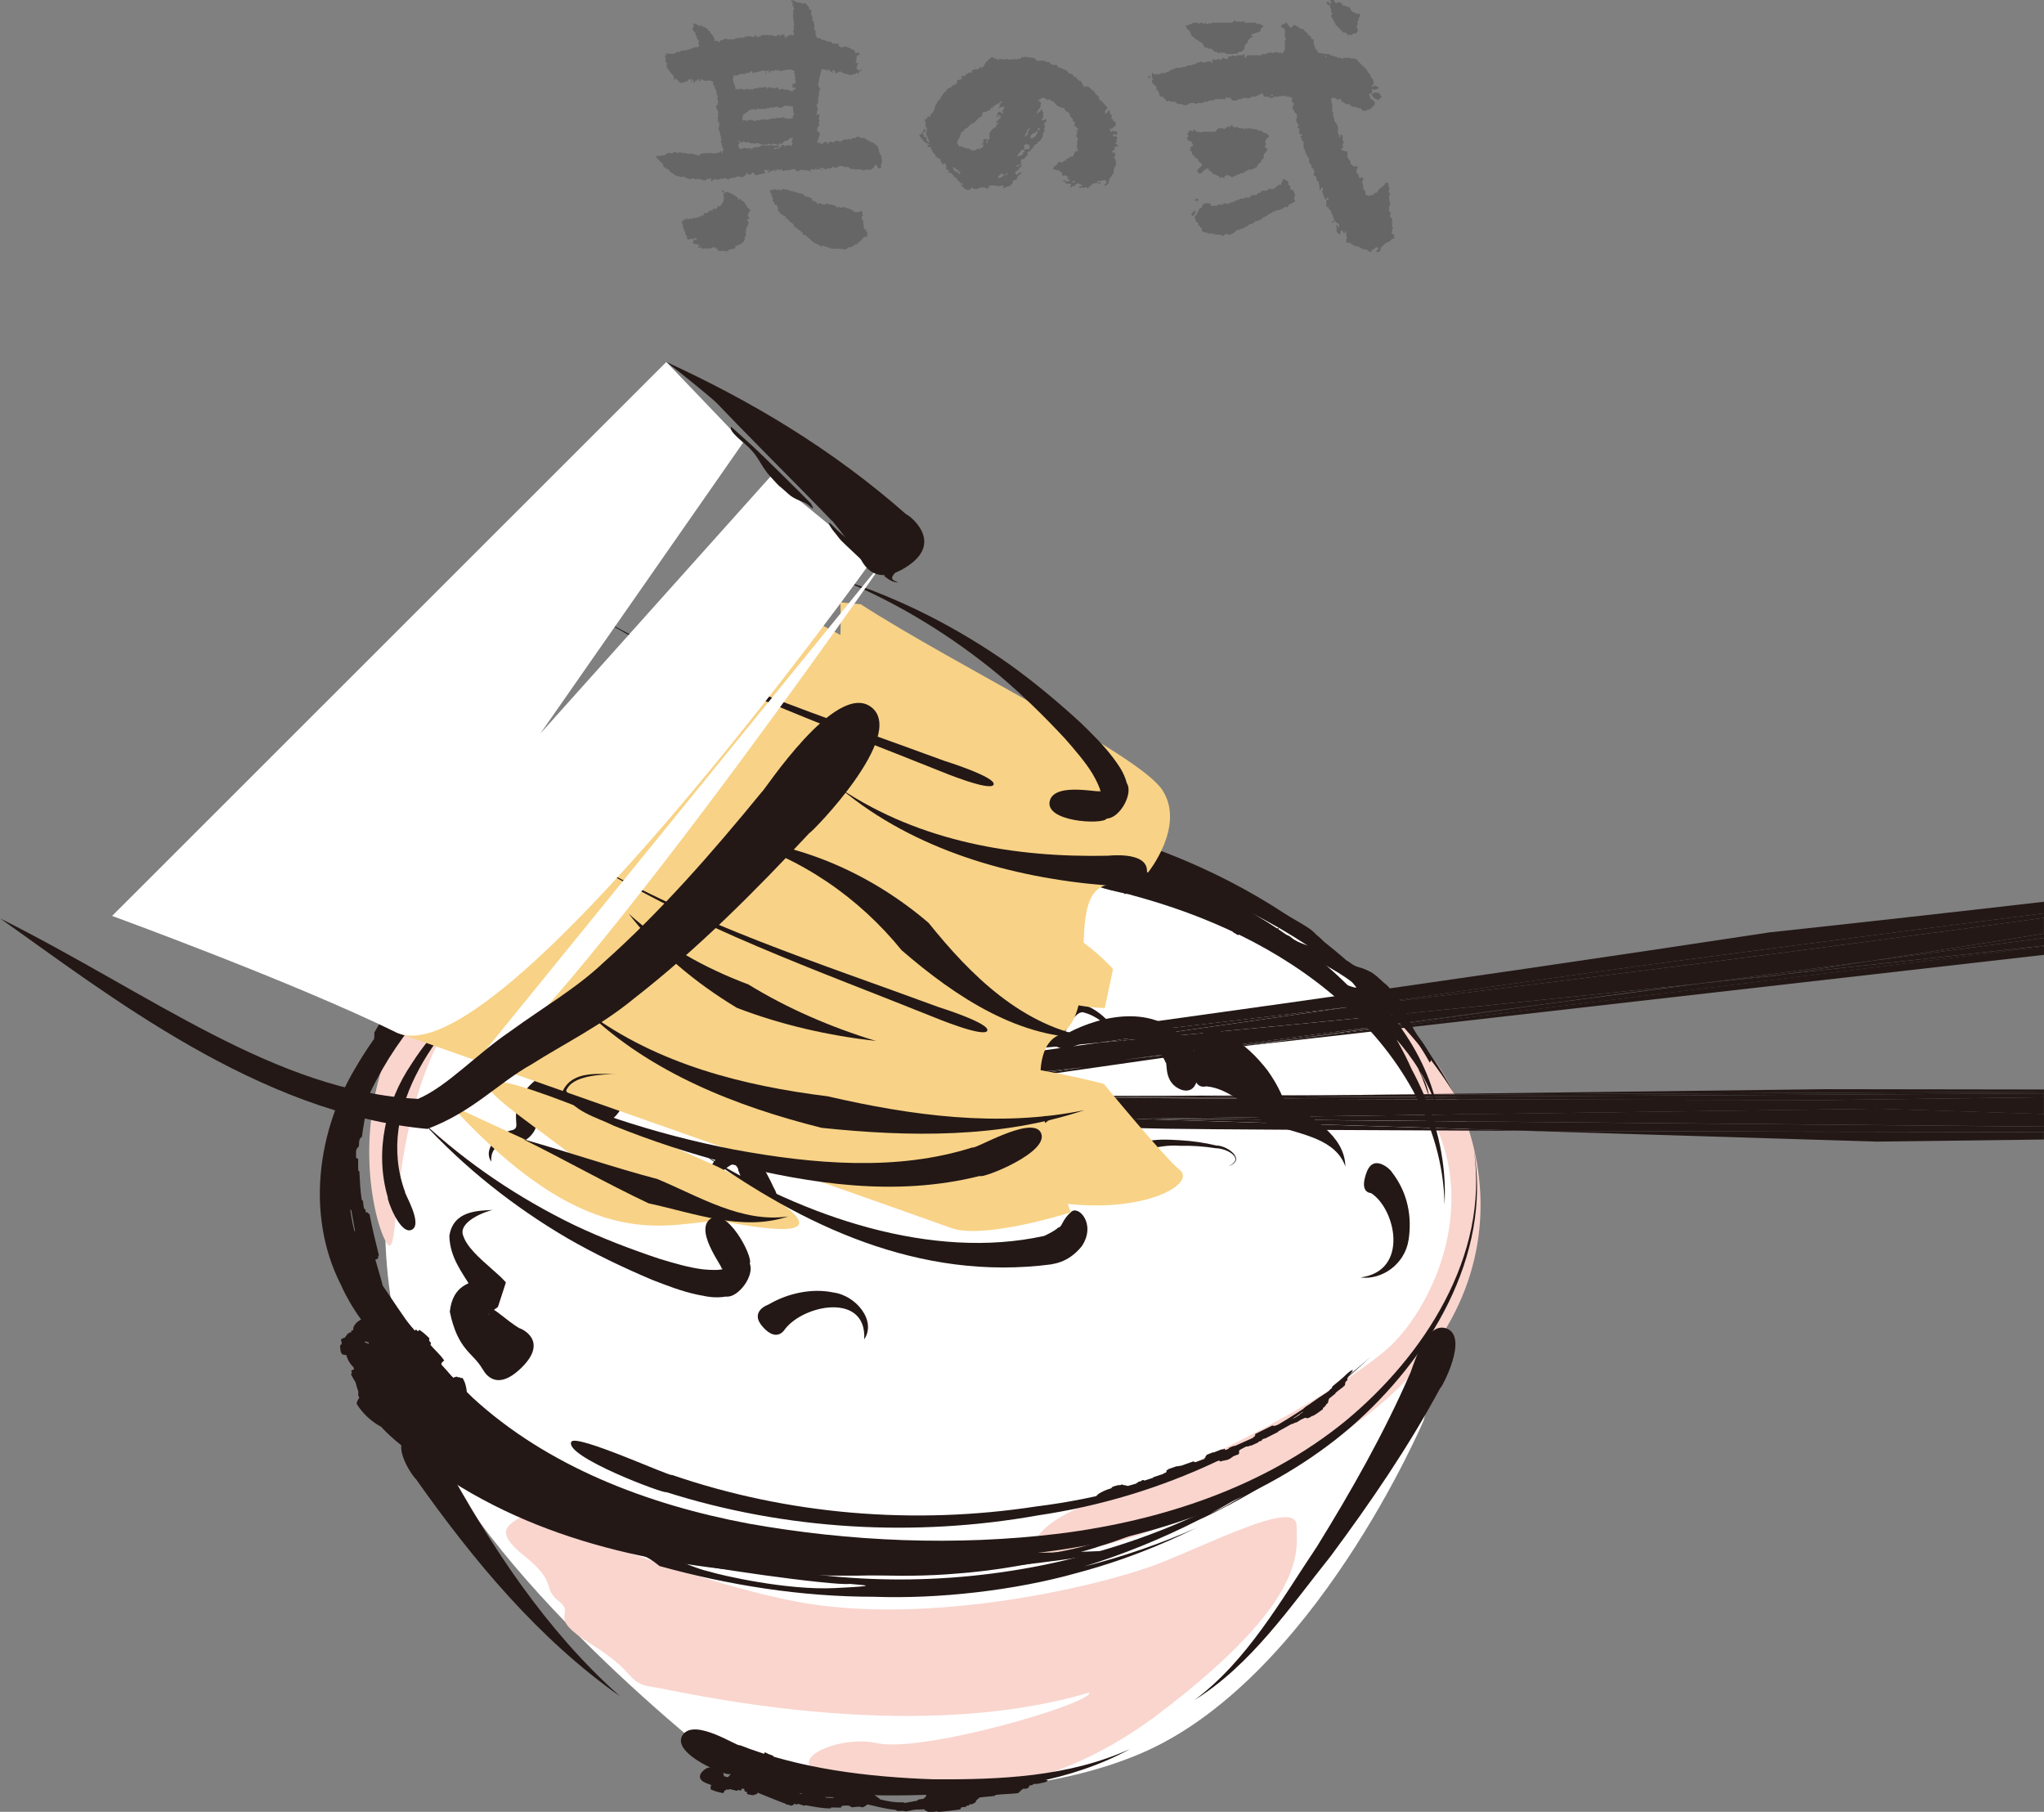
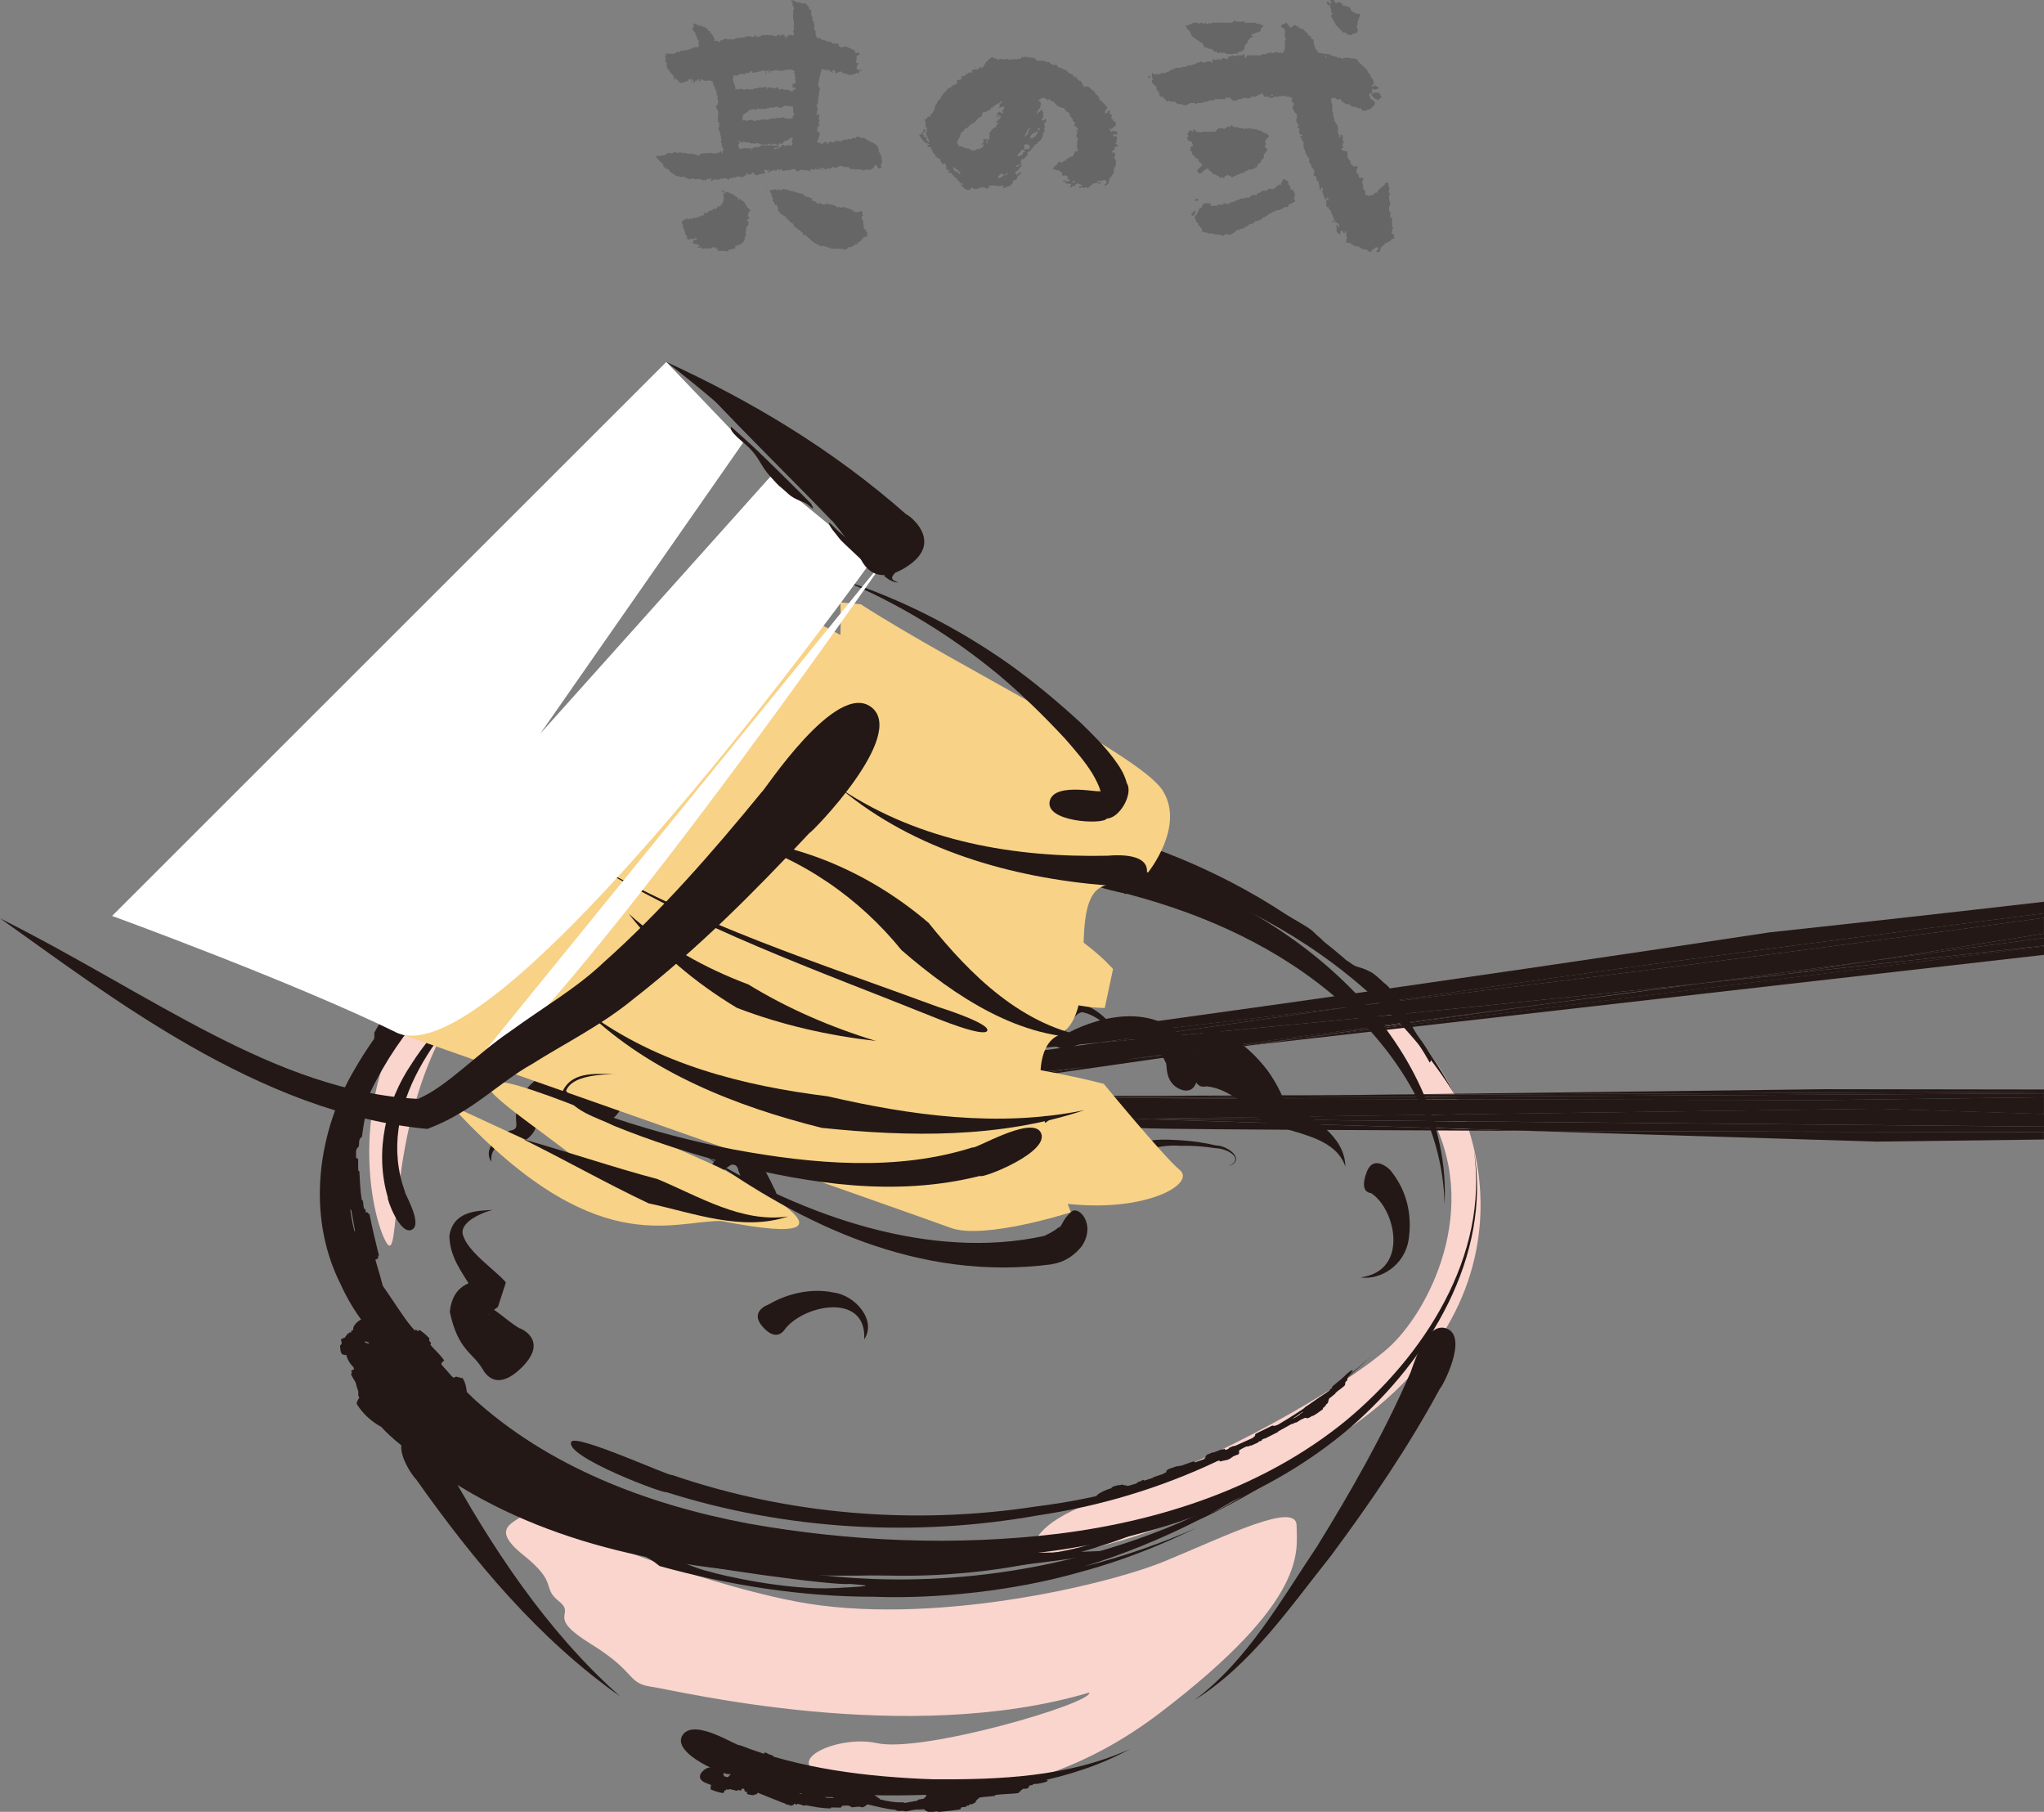
<svg xmlns="http://www.w3.org/2000/svg" id="_レイヤー_2" data-name="レイヤー 2" width="324" height="287.17" viewBox="0 0 324 287.17">
  <rect x="0" y="0" width="324" height="287.17" fill="#808080" stroke="none" />
  <defs>
    <style>
      .cls-1 {
        fill: none;
      }

      .cls-1, .cls-2, .cls-3, .cls-4, .cls-5, .cls-6 {
        stroke-width: 0px;
      }

      .cls-2 {
        fill: #f9d5ce;
      }

      .cls-3 {
        fill: #f8d286;
      }

      .cls-4 {
        fill: #231816;
      }

      .cls-5 {
        fill: #666;
      }

      .cls-6 {
        fill: #fff;
      }
    </style>
  </defs>
  <g id="_レイヤー_2-2" data-name=" レイヤー 2">
    <g>
      <g>
        <g>
-           <path class="cls-6" d="M115.23,280.19s-40.47-31.17-48.85-56.39c-8.38-25.23-18.69-79.52,70.96-91.88,68.32-9.7,98.06,44.42,96.36,55.53-1.7,11.12-8.03,37.68-8.03,37.68,0,0-17.54,41.36-45.11,52.9s-65.34,2.16-65.34,2.16Z" />
          <g>
            <path class="cls-2" d="M83.52,239.7c-1.69,1.69-6.2,2.25-.56,6.77,5.64,4.51,2.82,5.08,5.64,7.33,2.82,2.25-2.25,2.25,5.07,6.77,7.33,4.51,5.64,6.2,9.59,6.77,3.95.56,40.51,9.52,69.41.92.56,1.69-26.45,9.62-33.67,8.02-6.16-1.37-15.44,2.91-8.11,5.16,7.33,2.26,29.32,8.07,53-9.97,23.68-18.04,21.64-25.71,21.64-29.66s-11.25,1.66-20.84,5.61c-9.59,3.95-37.67,10.42-58.53,6.41-18.27-3.51-42.64-14.12-42.64-14.12Z" />
            <path class="cls-2" d="M61.23,196.91c-4.06-6.77-16.03-65.73,81.77-65.73,2.4,5.61-11.23.8-29.67,7.21-18.44,6.41-34.47,8.82-43.29,25.65-8.82,16.83-6.41,36.87-8.82,32.87Z" />
            <path class="cls-2" d="M221.56,161.64c14.43,12.02,24.05,44.89-10.42,66.53-34.47,21.64-50.5,18.44-48.1,16.83,2.41-1.6.8-4.01,15.23-8.82,14.43-4.81,34.22-15.91,41.68-22.44,6.41-5.61,15.23-22.44,6.41-37.67-8.82-15.23-7.95-17.05-4.81-14.43Z" />
          </g>
          <g>
            <g>
              <path class="cls-1" d="M68.55,216.49c-41.36-30.66,4.97-89.06,76.19-85.75" />
              <path class="cls-4" d="M53.91,203.36s2,4.85,5.63,8.49c3.55,3.68,8.01,6.07,9.04,4.6,1.1-1.55-2.21-4.73-5.04-8.14-2.9-3.38-5.02-7.2-5.02-7.21h0s0,0,0,0h0s0,0,0,0c-4.96-9.1-3.91-20.55,1.16-29.92,4.96-9.49,12.95-17.41,22.05-23.44,18.29-12.23,40.85-17.48,63.01-16.94-22.12-1.38-45.09,2.94-64.4,14.78-9.6,5.86-18.27,13.72-24.05,23.77-5.87,9.82-7.83,23.03-2.39,34.02h0s0,0,0,0h0s0,0,0,0Z" />
            </g>
            <g>
              <path class="cls-1" d="M56.96,200.3c6.62,16.56,25.85,44.3,87.18,45.43,77.72,1.43,93.78-48.63,89.47-63.43" />
              <path class="cls-4" d="M74.9,221.5s-4.99-4.71-9.01-10.23c-4.15-5.41-7.26-11.61-8.99-10.96-1.74.62.36,7.85,4.62,14.03,4.11,6.28,9.98,10.99,9.95,10.98h0s0,0,0,0h0s0,0,0,0c13.15,11.45,29.9,17.25,46.46,19.94,16.68,2.52,33.62,2.8,50.27.36,16.55-2.49,33.05-8.39,45.89-19.4,12.36-10.76,22.44-27.14,19.54-43.95,2.45,16.84-7.99,32.73-20.37,42.96-12.87,10.48-29.14,15.81-45.42,17.85-16.35,1.98-33.09,1.27-49.25-1.61-16.05-3.02-31.85-9.08-43.7-19.97h0s0,0,0,0h0s0,0,0,0Z" />
            </g>
            <g>
              <path class="cls-1" d="M149.71,130.74c45.06.9,72.44,26.43,80.99,42.83" />
              <path class="cls-4" d="M161.93,129.09c.06-.23-12.18-2.06-12.22,1.7-.04,3.64,11.58,3.17,11.6,3.4h0s0,0,0,0h0s0,0,0,0c26.86,2.39,54.48,15.46,69.35,39.4-13.37-24.87-40.77-40.28-68.72-44.5h0s0,0,0,0h0s0,0,0,0Z" />
            </g>
            <g>
              <path class="cls-1" d="M59.99,207.22c-2.14-10.7-24.24-53.22,54.9-73.44" />
              <path class="cls-4" d="M112.4,133.08l-.73.23s.05.13.04.15c-.18.11-.41.08-.58.19-.13.1-.14.28-.05.38-.2,0-.18.19-.25.23-.32.18-.69.17-1.02.33,0,0,.05.13.03.15l-.26.1.02.15-.11.06c-.08.17-.14.28-.26.25.02.06.05.16.05.16-1.46.44-2.95.77-4.39,1.29-.05.02-.05.18-.1.19-.95.37-1.94.59-2.89.95-.05.02-.05.14-.1.19l-.12.07c-.08.17-.13.28-.25.26l.04.16-.11.07.03.15-.11.07.03.15c-.06.07-.21.04-.25.12-.22.45-.58.26-.8.49l.05.14c-.17.13-.39.11-.56.24,0,.02.05.14.05.14-.31.18-.67.21-.98.39,0,0,.05.11.04.15l-.11.07s.04.15.04.15c-1.29.55-2.63.97-3.93,1.49l-.47.03-1.12.43c-.48.17-.95.03-1.39-.2-.34.14-.67.23-1.04.3-.87.14-1.56.68-2.35,1l-.47.06c-.45.13-.8.49-1.32.41-1.71.77-3.34,1.68-4.95,2.62l.08.13c-1.54.86-2.98,1.88-4.51,2.74l-.47.11c-.24.09-.45.23-.61.44-.11.13-.08.4-.19.52-.1.11-.31.08-.44.15-.23.11-.44.24-.61.44,0,0,.09.12.09.12-.76.65-1.62,1.18-2.4,1.8,0,0-.07-.08-.1-.13-.34.4-.79.66-1.29.78-.24.04-.49.05-.67.16-.49.36-1.01.69-1.35,1.22,0,0,.19.15.19.22-.02.15-.23.2-.28.34-.06.16.01.31.13.36-.17.1-.13.23-.08.33.06.11.19.18.23.27.01.03-.07.07-.07.11l.09.13-.07.11s.1.1.09.13c-.02.08-.14.12-.18.22-.03.05.04.18,0,.21-.07.07-.24.04-.32.09-.45.38-.91.75-1.24,1.25l.11.1c-.15.26-.41.42-.56.67l.11.1c-.34.47-.72.91-1.16,1.3,0,0-.11-.11-.12-.1-.21.14-.29.4-.49.52-.43.26-.6.67-.96.91-.06.06-.4-.18-.44-.13-.39.41-.83.52-1.31.69-.03.01-.1-.05-.15-.09-.13.19-.19.35-.56.18l-.08.1s-.13-.07-.13-.07c-.27.31-.48.65-.65,1.03,0,0,.09.06.14.09-.14.14-.09.26,0,.34.14.13.35.19.44.31.1.15.13.28.26.31-.44.65-.77,1.36-1.18,2.03l-.14-.07c-.26.32-.4.67-.67,1-.5.53-.51,1.26-.94,1.82-.63.83-.79,1.73-1.09,2.62-.02.05.1.14.1.19-.11.53-.38,1.02-.44,1.57,0,.05.11.12.11.18l.02.49c.1.31-.13.65-.16.99,0,.05.13.13.12.18-.19,1.2-.44,2.39-.57,3.61-.62.39-.39,1.05-.52,1.58-.65.45-.34,1.18-.44,1.77l.17.02.03.12s.15.02.15.02c.03.64-.05,1.28.04,1.93h.15c.09,1.52.13,3.05.38,4.57,0,.05.15.08.17.13.1.43.08.88.21,1.32,0,0,.13-.03.15-.02.09.18.08.39.12.58.22-.07.31,0,.37.09l.05.13s.15-.01.15-.01c.43,2.2.95,4.4,1.51,6.62,0,0-.14.02-.14.05-.02.08.08.2.04.27-.1.16-.29.29-.48.3.3,1.02-.88-3.05.89,3.05,1.78,6.33-.85,4.44-1.66,2.86-1.15-2.02-1.61-3.59-1.87-4.37,0,0-.1.03-.16.05.03-.12-.16-.16-.22-.27-.38-.75-.48-1.57-.69-2.37.22-.54-.15-1.02-.18-1.56,0-.01.12-.02.15-.05v-.13s.16-.05.16-.05c-.08-.19,0-.41.04-.64l-.02-.15.12-.19v-.14s.14-.03.15-.05c.02-.15-.08-.31-.07-.46.01-.02.15-.03.15-.03l-.6-3.33c-.31-.08-.17-.38-.28-.58-.02-.06-.15-.08-.17-.13-.11-.45-.14-.92-.2-1.38-.39-.16-.17-.63-.08-.93.13.04.24-.04.35-.19-.06,0-.17.01-.17.01-.18-1.12-.13-2.26-.22-3.39h-.15c-.07-1.39.03-2.8.11-4.19h-.15c-.03-.38.1-.74.07-1.11,0,0-.12,0-.15-.03l-.02-.13-.15-.04-.02-.13c-.09-.05-.31-.02-.32-.06-.09-.24.08-.51.06-.78,0-.01-.15-.02-.15-.02.14-1.17.33-2.33.64-3.47.32-.28.32-.68.46-1.04.04-.1.2-.17.22-.27.57-1.71,1.05-3.46,1.84-5.08,0,0,.09.06.16.06.11,0,.25,0,.29-.2.06.03.15.07.15.07.54-1.14,1.18-2.21,1.69-3.36,0,0-.13-.06-.13-.09,0-.09.12-.17.12-.26,0-.03-.12-.07-.12-.1,0-.09.13-.17.13-.26,0-.03-.09-.05-.13-.11-.07-.09-.1-.18,0-.36l-.05-.21.06-.15c0-.07-.07-.17-.04-.22.45-.79.88-1.61,1.5-2.28l.13.09c.77-.89,1.39-1.89,2.16-2.77.34-.01.48-.27.67-.47l-.1.12c.1-.12.2-.32.32-.31.12,0,.33.29.37.27.45-.25.76-.7,1.06-1.13,0,0-.08-.07-.12-.12.59-.6,1.08-1.29,1.9-1.64,1.76-1.77,3.72-3.33,5.7-4.82-.06-.36.38-.39.5-.61.05-.09-.02-.25.16-.33l-.1-.16c-.03-.11-.05-.25.14-.33-.04-.05-.1-.14-.1-.14,1.84-1.49,3.9-2.64,5.92-3.83.3-.16.69-.1,1.08,0,.63-.41,1.42-.46,2.17-.56l.14-.06c.07,0,.16.09.21.06,1.45-.77,2.92-1.49,4.41-2.17l.48-.06c.76-.3,1.49-.67,2.23-1.03l.08-.2c.36-.2.77-.29,1.12-.5,0,0-.07-.12-.05-.15l.25-.14-.04-.15s.11-.04.11-.08c0-.1-.13-.26-.1-.31.12-.15.37-.14.54-.28l-.06-.14.42-.21s-.06-.14-.06-.14c2.67-1.25,5.46-2.18,8.25-3.09.27-.07.61-.03.93-.13.05-.02.14.1.2.1.45-.1.9-.21,1.32-.43.07-.04.05-.22.25-.24-.02-.06-.05-.16-.05-.16.37-.18.84-.17,1.15-.43.14-.12.28-.39.51-.47,2.28-.85,4.67-1.27,6.97-1.99,1.49-.43,4.68-.75.54.81Z" />
            </g>
            <g>
              <path class="cls-1" d="M59.01,212.78c5.56,9.27,27.8,43.24,119.85,32.74" />
              <path class="cls-4" d="M73.65,220.57c-.66.15-7.14-11.84-14.74-7.73-4.01,2.28-3.1,7.02-.41,10.89,2.61,3.88,6.56,6.4,6.55,6.37h0s0,0,0,0h0s0,0,0,0c16.71,13.38,37.06,17.74,56.3,19.22,19.47,1.3,38.69-.56,57.53-3.69-19.06,1.01-38.25.66-56.73-2.69-18.26-3.38-36.45-10.05-48.49-22.37h0s0,0,0,0h0s0,0,0,0Z" />
            </g>
            <g>
              <path class="cls-1" d="M58.08,217.84c-.77-6.04-3.51-10.56,3.51-6.15,7.02,4.41,12.67,12.54,4.62,12.37-8.05-.17-11.49-14.62-7.03-8.01,3.09,4.58,3.66,10.79,3.66,10.79" />
              <path class="cls-4" d="M65.1,225.21l-.14-.44s-.25.05-.28.05c-.13-.1.01-.26-.12-.35-.13-.07-.44-.04-.66.03.06-.13-.27-.08-.31-.12-.21-.17-.06-.41-.22-.58,0,0-.25.06-.28.05-.09-.02,0-.12-.09-.14-.03,0-.22.05-.28.05-.06,0-.01-.06-.07-.06-.27-.01-.44-.02-.34-.1-.11.03-.31.07-.31.07-.3-.79-.24-1.68-.61-2.45,0-.03-.29.04-.3.01-.3-.48-.3-1.08-.62-1.54-.01-.03-.23.04-.3.03-.06,0-.03-.06-.08-.05-.26.04-.44.06-.36-.03-.11.04-.23.11-.29.12l-.08-.04-.27.1-.08-.04c-.06.01-.24.1-.27.1-.09,0,0-.12-.11-.1-.67.11-.21-.25-.5-.28-.03,0-.23.12-.26.12-.14-.04-.03-.2-.17-.24-.03,0-.26.13-.26.13-.16-.11-.09-.33-.28-.41,0,0-.2.11-.25.13l-.08-.02c-.06.02-.25.13-.25.13-.42-.45-.68-1.07-.93-1.49-.01-.06.14-.25.12-.31-.05-.24-.13-.15-.07-.18-.17-.25.63-.27,1.48-.81.08-.05.69.16,1.57-.5.68-.89.38-.83.42-.95-.3-.5-.01.22.04.46,0,.07-.21.2-.21.28-.09.25.32.35-.11.75.35.88.79,1.77,1.42,2.5l.23-.17c.62.65,1.16,1.32,1.74,1.94.04.07-.05.29-.01.35.04.14.13.25.31.21.12-.02.42-.32.51-.32.09,0-.03.28.02.34.05.13.14.21.3.17,0,0,.15-.24.15-.24.44.14.8.34,1.17.55,0,0-.06.19-.1.3.27-.1.41.19.54.61.05.23.1.53.2.6.29.12.62.27.93.05,0,0-.01-.46.01-.54.06-.17.15.02.22-.1.07-.15.09-.43.06-.66.09.08.11-.15.11-.35,0-.23-.03-.48-.02-.65,0-.06.04,0,.05-.06,0-.06-.01-.23,0-.29,0-.06.04,0,.04-.06,0-.06-.02-.26,0-.29.02-.09.07.03.09-.06.02-.03,0-.28.03-.29.03,0,.09.25.13.28.21.08.24.04.33-.06l-.08-.27c.04-.1.04.05-.08-.03l-.12-.26c-.16-.04-.36.09-.63.52,0,0,.22.18.22.18,0,.18-.21.23-.15.41.13.33,0,.64.19.68.02.02.79.09.79.09.1.03.7-.03,1.14-.3.03-.01.2-.04.31-.06-.05-.09-.09-.14.62-.35,0,0-.04-.04.01-.07.05-.03.27-.08.27-.08.08-.25-.02-.46-.21-.62,0,0-.19.07-.29.12.04-.12-.16-.08-.37,0-.32.12-.68.3-.92.38-.3.09-.47.13-.67.24-.07-.25-.39-.53-.44-.88l.24-.15c.03-.24-.14-.35-.12-.62.06-.47-.45-.5-.45-.97,0-.68-.53-.86-.84-1.25-.02-.02-.22.14-.26.14-.26-.15-.37-.44-.65-.57-.04,0-.21.15-.26.15-.12,0-.2-.03-.36.02-.32.13-.29-.2-.48-.25-.04,0-.23.18-.25.16-.56-.32-.98-.82-1.49-1.19.47-1-.13-.77-.27-1.06.44-1.07-.22-.8-.4-1.1-.06.09-.14.22-.18.26-.04.04-.04-.03-.09.01-.04.04-.16.23-.16.23-.34-.09-.53-.43-.89-.5l-.15.24c-.73-.31-1.4-.9-1.96-.99-.02,0-.13.22-.15.24-.23-.02-.11-.08-.19-.02,0,0-.04.25-.05.28-.09.08.26.08.38.05-.01.43.1.57.21.63.06.05.12-.03.16.02.04.05.07.28.07.28,1.6.06,2.96-2.44,2.82-2.58.11-.66.05-.4.08-.34.01.24.12.9.18,1.48,0,0-.25.05-.28.06-.08.06.08.1-.03.15-.24.12-.62.25-.96.3.13.6-.37-1.78.37,1.79.66,3.83-3.23,2.83-4.14,2.07-1.22-1.02-1.35-1.86-1.53-2.3,0,0-.19.04-.31.06.1-.08-.22-.06-.29-.12-.37-.38-.28-.89-.37-1.38.57-.42.05-.62.2-1.07,0,0,.23-.02.28-.05.05-.02,0-.07.05-.1.05-.02.2-.03.31-.05-.07-.14.17-.3.29-.45.02-.03-.03-.08.02-.12.06-.06.23-.09.28-.14.06-.04,0-.09.06-.11.06-.02.26,0,.28-.01.08-.1-.03-.23.06-.33.03,0,.28.01.28.01-.25-.86,1.46-2.29,2.28-1.75.2-.51.33-.15.52-.25.05-.02.15-.22.2-.24.34.03.58.21.87.32.43-.57.46,0,.51.25-.13.19-.2.41-.23.65.05-.1.14-.28.14-.28.66.21,1.12.69,1.73.93l.15-.24c.73.34,1.33.92,2.03,1.31l.17-.23c.24.04.3.3.54.34,0,0,.13-.19.18-.22.05-.04.05.04.1,0,.05-.04.14-.18.19-.22.05-.04.06.04.1,0,.12-.12.34-.45.38-.46.23-.08.23.2.42.22,0,0,.18-.22.18-.22.6.37,1.11.86,1.61,1.35-.16.48.13.51.24.73.03.06-.11.29-.06.33.69.83,1.55,1.52,2.16,2.46,0,0-.16.12-.24.2-.14.14-.3.31-.15.35-.09.07-.25.19-.25.19.36.69.8,1.29,1.29,1.96,0,0,.22-.13.25-.13.1,0,.04.13.14.14.03,0,.23-.12.26-.12.1,0,.04.14.15.14.03,0,.18-.09.29-.12.19-.06.34-.08.43.05.04.03.24-.03.31,0,.07.02.03.08.1.1.07.03.3-.03.31,0,.41.57.67,1.52.7,2.46l-.28.03c.03,1.28-.14,3.24-1.45,4.58-.56-.07-.78.33-1.06.52l.16-.11c-.16.13-.3.33-.47.24-.17-.1-.44-.7-.5-.7-.56-.06-1.01.35-1.35.51,0,0,.06.19.09.3-.67.06-1.35.62-1.94-.02-1.66.18-3.62-.25-5.13-1.04-.38.47-.41-.03-.65.06-.1.04-.28.3-.36.15l-.19.29c-.13.16-.29.32-.38.17-.06.1-.17.26-.17.26-1.6-.9-2.88-2.14-3.74-3.52-.14-.19.09-.64.39-1.08-.39-.34-.1-1.09.1-1.72,0-.04-.06-.04-.03-.1.03-.06.21-.2.2-.23-.4-.92-.97-1.75-1.22-2.8,0-.11.19-.27.19-.37-.04-.6-.23-.88-.21-1.95-.02-.07-.22-.19-.24-.27-.21-.03.61-1.28,1.45-1.32.54-.05.8.11,1.23.22,0,0,.09-.24.15-.24.19,0,.41.27.45.21.03,0,.14-.18.19-.21.05-.03.08.07.12.03.13-.11.33-.43.39-.45.24-.02.27.29.5.35.03-.01.17-.19.2-.2.17.05.22.26.38.31.03,0,.21-.19.21-.19,1.53,1.68,2.45,3.29,2.98,5.14.05.18-.11.46-.02.65.01.03-.21.15-.23.19.02.3.06.58.31.79.04.03.37-.06.33.08.11-.04.3-.1.3-.1.19.21.01.56.36.69.17.05.6.07.64.21.57,1.44.65,2.97,1,4.44.2,1-.53,3.15-1.65.46Z" />
            </g>
            <g>
              <path class="cls-1" d="M64.57,225.13c24.09,19.77,88.97,46.33,145.8,1.85" />
              <g>
                <path class="cls-4" d="M204.25,232.55c-.89,1.03,6.19-4.27,6.17-4.29,0,0,2.31-1.36-1.43,1.42-3.73,2.8-4.19,2.32-4.75,2.87Z" />
                <path class="cls-4" d="M203.03,233.71c-.99.63-6.17,4.06-13.05,7.21-5.82,2.95-11.89,5.44-18.15,7.36,6.15-1.51,12.52-3.76,17.86-6.14-1.98.94-9.26,4.61-19.06,7.19-9.74,2.74-21.89,4.13-32.12,3.75-11.48,0-22.91-1.81-33.97-4.87-2.25-1.85-2.7-1.64-8.11-3.71-4.84-1.96-3.96-1.44-5.35-.84l-2.21-.89c-.24-.32-.5-.69-.79-1.11-2.13-3.06-.81-.97-2-1.36-1.18-.4-4.1-1.3-8.94-4.16-3.38-2.05-3.88-2.46-5.69-2.16-.96-.59-1.91-1.3-2.85-1.99,1.03-.23.22-2.12.89-3.65.66-1.55-1.49-2.43-4.22-4.07,2.05.69,4.93,2.57,7.78,4.29-.01,1.03-.09,1.43,1.07,1.84.51.18.94.3,1.34.37-.49,1.39-.68,2.25,2.21,3.92,3.75,2.13,7.73,2.6,9.17,3.63,1.46,1.04,2.6-.26,1.46,1.04-1.13,1.29,2.54.51,7.54,2.79,4.36,2.01,11.15,3.46,17.07,4.2,32.75,9.04,69.77,2.66,97.22-18.56-5.71,4.62-11.88,8.68-18.37,12.17,1.27-.62,2.45-1.17,3.3-1.7,3.62-2.12,10.67-6.3,7.98-4.55ZM134.69,251.04c-2.29.35-24.61-2.73-27.4-3.79,0-.02,3.26,1.45,5.12,1.83,1.79.57,12.34,3.02,19.98,2.62,7.58-.37,4.54-.43,2.31-.66Z" />
                <path class="cls-4" d="M127.84,248.73c3.78.57,14.05,1.56,24.11.65,10.07-.76,19.7-3.35,22.61-4.39,5.95-1.77,15.35-6.12,14.79-5.98-.55.15,1.12-1.06-10.4,3.77-11.78,4.25-14.01,3.34-23.86,4.55-9.94.69-5.71.36-10.86.66-5.17.11-5.53-.02-9.06.22-3.53.06-3.94.44-8.2-.08-4.26-.5.86.6.87.59Z" />
                <path class="cls-4" d="M82.65,234.81c8.43,4.56,20.8,8.45,27.27,10.2,6.49,1.76,2.08.1-2.16-1.27-4.22-1.47-2.96-1.12-9.95-3.62-6.92-2.67-7.71-3.18-11.08-4.73-3.32-1.61-7.04-2.19-4.08-.58Z" />
              </g>
            </g>
            <g>
              <path class="cls-1" d="M64.99,227.17c5.77,12.18,22.44,33.98,33.34,41.67" />
              <path class="cls-4" d="M70.48,231.71c-.13,0-2.12-6.11-5.53-4.52-3.51,1.65.9,7.34.97,7.22h0,0s0,0,0,0h0c9.2,13.03,19.46,25.35,32.38,34.46-11.72-10.4-20.45-23.76-27.82-37.17h0,0s0,0,0,0h0Z" />
            </g>
            <g>
              <path class="cls-1" d="M229.13,210.5c-3.21,13.46-30.77,55.13-39.75,58.98" />
              <path class="cls-4" d="M228.3,220c.09.23,4.8-8.42.78-9.51-3.39-.89-5.38,7.13-5.58,7.23h0c-4.09,9.4-9.27,18.55-14.75,27.41-5.75,8.58-11.03,18.06-19.39,24.31,8.96-5.58,15.07-14.66,21.58-22.81,6.29-8.48,12.25-17.17,17.35-26.62h0Z" />
            </g>
            <g>
              <g>
                <path class="cls-1" d="M108.29,274.87c14.5,10.54,55.32,10.9,70.83,2.31" />
                <path class="cls-4" d="M117.26,276.61c-.35.27-7.03-4.3-9-1.7-2.21,3.05,7.38,6.76,7.37,6.25h0s0,0,0,0h0c10.7,3.26,21.61,3.69,32.36,3.27,10.66-.73,21.68-2.03,31.14-7.22-9.78,4.44-20.69,4.87-31.17,4.8-10.5-.36-21.2-1.68-30.7-5.41h0s0,0,0,0h0Z" />
              </g>
              <g>
                <path class="cls-1" d="M114.82,282.39c3.42-3,9.79,2.71,15.83,3,17.98.86-9.84-5.99-9.84-5.99,0,0,18.49,7.75,22.69,6.85,5.99-1.29,22.68-2.57,22.68-2.57" />
                <path class="cls-4" d="M164.31,282.71l-.61.08s.02.11.01.13c-.16.06-.34,0-.49.07-.12.06-.15.21-.1.3-.16-.03-.17.13-.23.15-.28.1-.57.04-.85.11,0,0,.02.11,0,.13l-.22.05v.13s-.11.03-.11.03c-.09.12-.16.21-.24.16,0,.05.01.14.01.14-1.22.16-2.45.14-3.67.3-.04,0-.07.13-.11.14-.81.13-1.63.14-2.44.27-.04,0-.06.11-.11.14l-.11.04c-.09.12-.15.21-.24.17v.14s-.1.04-.1.04v.13s-.11.04-.11.04v.13c-.06.04-.18,0-.23.05-.25.32-.5.09-.72.23v.13c-.14.07-.31,0-.47.08,0,.01.02.13.02.13-.28.08-.57.04-.85.12,0,0,.02.1,0,.13l-.1.04s0,.13,0,.13c-1.12.18-2.25.3-3.38.41l-.38-.08-.96.11c-.41.03-.75-.17-1.05-.45l-.86.04c-.71-.05-1.33.21-2.02.3l-.46-.09c-.45,0-.87.12-1.21-.17-1.58-.13-3.06-.55-4.55-.89l-.03.12c-1.41-.33-2.79-.77-4.14-1.26l-.31-.24c-.18-.1-.37-.18-.59-.18-.14,0-.3.14-.43.12-.12-.02-.2-.18-.31-.23-.18-.1-.37-.18-.58-.2,0,0-.04.12-.04.12-.8-.22-1.57-.5-2.32-.83,0,0,.03-.08.05-.13-.42-.07-.79-.29-1.08-.6-.13-.16-.23-.33-.38-.41-.45-.21-.89-.42-1.39-.5,0,0-.04.2-.1.22-.11.04-.23-.1-.35-.09-.14.02-.22.12-.22.23-.13-.09-.21-.01-.28.06l-.13.27h-.11s-.06.1-.06.1h-.11s-.07.1-.07.1l-.23-.06c-.05,0-.12.09-.16.07-.08-.03-.11-.17-.18-.21-.45-.21-.9-.41-1.38-.55l-.05.12c-.25-.04-.45-.21-.7-.25l-.05.12c-.48-.14-.94-.33-1.38-.56,0,0,.06-.11.05-.12l-.14-.08-.07-.03h0s0,0,0,0h0c-.98,2.97,1.34-4.04,1.1-3.32h.01s.02,0,.02,0h.04s.28.11.28.11c.35.25.72.25,1.03.45.07.03,0,.37.04.38.45.17.66.47.93.78l-.03.14c.18.03.32.06.29.39l.1.04s-.02.13-.02.13c.3.13.62.22.95.25,0,0,.02-.09.04-.14.14.08.22,0,.27-.09.07-.14.07-.33.15-.42.1-.12.2-.17.18-.28.63.17,1.28.31,1.9.54l-.04.12c.31.15.61.21.93.38.51.29,1.1.28,1.61.58.74.43,1.49.52,2.22.8.04.01.11-.08.16-.08.44.1.86.31,1.3.42l.16-.08.41.03c.28-.05.54.18.84.26.04,0,.13-.08.17-.07.51.19,1.01.4,1.57.73.29.22.56.25,1.04.98.33.22.26,1.49-.21,1.85-.31.3-.71.49-.84.51-.76-.25-1.17,0-1.7-.02-.47-.45-1.03-.2-1.54-.25v.14s-.11.02-.11.02c-.02.03-.01.13-.01.13-.54.04-1.09-.03-1.63,0v.13c-1.25.05-2.71-.26-4.01-.5-.04-.01-.11.09-.16.09-.38-.07-.74-.25-1.13-.31,0,0-.02.11-.04.12-.18,0-.34-.09-.5-.14-.03.19-.14.23-.22.24h-.12s-.05.11-.05.11c-1.86-.62-3.64-1.41-5.26-2.04,0,0,.05-.11.03-.12-.04-.06-.16-.03-.19-.09-.05-.14-.05-.33.02-.46-.73-.17,2.23.58-2.23-.58-3.28.47-3.51-.36-1.86-1.87,2.11-.81,3.6-.19,4.26-.1,0,0,.03-.09.04-.13.06.08.18-.03.29-.02.68.11,1.32.41,1.94.66.24.4.72.38,1.08.62,0,0-.05.09-.04.12l.09.06-.04.13c.16.04.26.2.4.33l.11.06.07.16.09.06-.04.12.33.16s-.05.12-.05.12c.82.36,1.65.69,2.51.91.17-.2.33,0,.51-.02l.15-.09c.35.05.68.22,1.03.26.21-.28.49-.02.69.1-.05.09-.02.2.07.32,0-.05.02-.14.02-.14.84.11,1.72.24,2.62.2v-.13c1.09-.04,2.2.07,3.21-.1v-.13c.21-.09.51-.04.63-.15,0,0-.04-.09-.04-.12l.04-.04-.04-.12c-.02-.1.04.22.06.22.04.09-.01-.03.03.06.57.73.42.2-.09.77-.04.03,0,0,0,0-1.13,1.03-1.35-.29-2.31-.31-.16-.28-.46-.31-.71-.44-.07-.04-.11-.17-.18-.2-1.26-.5-2.6-.84-3.9-1.28,0,0,.04-.08.03-.14,0-.09-.02-.21-.18-.21.01-.05.04-.13.04-.13-.92-.33-1.86-.59-2.81-.8,0,0-.02.11-.04.12l-.22-.04-.05.12-.22-.03s-.02.09-.06.13c-.05.08-.12.13-.27.1l-.15.09h-.12c-.05,0-.11.09-.15.08-.68-.13-1.34-.31-2-.53l.03-.12-1.29-.36-.65-.16-.16-.04-.08-.02h-.04s0-.01,0-.01h0s0,0,0,0h0c.45-1.36-1.01,3.05,1.01-3.05h0s.02,0,.02,0l.31.12c.08.25.31.29.5.37l-.11-.05c.11.05.28.06.31.15.03.09-.14.34-.12.37.29.27.71.38,1.11.49,0,0,.03-.08.05-.13.58.29,1.26.36,1.76.86l5.49,2.05c.21-.21.42.07.62.04.08-.01.16-.13.29-.05l.06-.14c.06-.08.14-.15.27-.07.02-.05.05-.13.05-.13l5.16,1.67c.25.07.42.33.57.61.57.11,1.03.51,1.51.86l.11.04s.05.14.09.15c1.22.32,2.55.53,3.63.46.11,0,.22.11.35.1l1.95-.36.1-.15c.32-.09.66-.08.97-.18,0,0-.03-.11,0-.13l.22-.06v-.13s.1-.04.1-.04c.02-.08-.04-.24-.02-.27.12-.1.32-.03.48-.11l-.02-.13.37-.08s-.02-.13-.02-.13c2.33-.37,4.66-.67,7-.8.23-.01.48.08.75.05.04,0,.09.11.13.12.37,0,.74-.01,1.1-.12.06-.02.08-.17.23-.15,0-.05-.01-.14-.01-.14.32-.08.68.01.96-.14.13-.08.28-.27.48-.29,1.91-.25,3.85-.28,5.76-.49,1.23-.12,3.8.12.31.74Z" />
              </g>
              <g>
                <path class="cls-1" d="M111.39,280.68c3.85,2.14,16.69,4.28,29.54,3.42" />
                <path class="cls-4" d="M140.24,282.85l-.21.04s.01.13,0,.15c-.05.06-.12-.02-.17.04-.04.06-.04.22-.02.34-.05-.04-.06.14-.08.15-.09.09-.2,0-.29.06,0,0,0,.13,0,.15l-.08.03v.15l-.03.03c-.03.13-.05.22-.08.17,0,.06,0,.16,0,.16-.42.08-.85-.05-1.28.01-.01,0-.02.15-.04.15-.28.07-.57-.02-.85.05-.01,0-.02.12-.04.15l-.04.03c-.03.13-.06.22-.09.16v.16l-.04.03v.15s-.04.03-.04.03c0,.03,0,.13,0,.15-.02.04-.06-.03-.08.03-.09.34-.18.05-.26.18,0,.01,0,.13,0,.15-.06.06-.12-.03-.17.03,0,.02,0,.15,0,.15-.1.06-.2-.02-.3.04,0,0,0,.12,0,.15l-.04.03s0,.15,0,.15c-.4.06-.81.04-1.22,0-.04-.01-.09-.13-.13-.15-.12-.04-.23,0-.35-.03-.15-.03-.25-.32-.34-.69-.1,0-.2-.04-.3-.12-.24-.18-.48-.04-.72-.09-.04-.02-.08-.13-.13-.15-.13-.08-.27.08-.38-.2-.53-.01-1.05-.06-1.58-.04v.15c-.51.04-1.01,0-1.51-.07-.04-.02-.08-.14-.12-.15-.07-.05-.14-.06-.22,0-.05.04-.1.26-.15.29-.04.03-.08-.12-.12-.14-.07-.05-.14-.07-.21-.01,0,0,0,.15,0,.15-.29.04-.58.02-.85-.06,0,0,0-.1.01-.16-.15.08-.29-.02-.41-.25-.05-.12-.09-.27-.15-.31-.17-.05-.33-.11-.51-.01,0,0,0,.24-.03.28-.04.08-.08-.02-.13.03-.05.07-.08.21-.07.33-.05-.05-.08.07-.1.17l-.04.34-.04.03-.02.15-.04.03s-.01.13-.02.15c-.03.04-.05-.02-.08.02-.02.01-.04.14-.06.14-.03,0-.05-.14-.07-.16-.17-.06-.34-.09-.52-.05l-.02.15c-.09.05-.17-.05-.26,0l-.02.15c-.18.04-.35.03-.52-.05,0,0,.02-.15.02-.15-.07-.06-.15.03-.21-.07-.12-.19-.26-.11-.37-.25-.02-.02.02-.41,0-.41-.16-.08-.23-.37-.31-.65,0-.01,0-.1.02-.16-.07,0-.12.02-.09-.37l-.03-.02s.01-.15.01-.15c-.11-.07-.22-.08-.34-.04,0,0-.01.1-.02.16-.05-.05-.08.05-.1.16-.03.17-.04.38-.07.51-.04.16-.08.24-.08.36-.23-.03-.46,0-.68-.1l.02-.15c-.11-.09-.22-.08-.33-.18-.18-.19-.4-.01-.57-.2-.25-.26-.53-.15-.8-.22-.01,0-.05.13-.07.14l-.47-.05s-.05.13-.07.14l-.16.11c-.11.15-.2,0-.3.02-.02.01-.05.14-.07.14-.37,0-.72-.1-1.07-.18-.03-.58-.26-.34-.4-.44-.03-.59-.28-.34-.44-.45l-.04.16-.04.02s-.03.14-.03.14c-.2.02-.36-.1-.56-.09l-.03.14c-.45-.04-.87-.23-1.33-.28-.01,0-.06.12-.08.13-.14.01-.25-.1-.39-.07,0,0-.03.13-.04.14-.07.04-.12-.02-.18-.03-.05.22-.09.28-.13.32l-.05.02s-.04.14-.04.14c-.68-.11-1.36-.32-2.02-.6,0,0,.05-.12.04-.14,0-.05-.07,0-.07-.05l.12-.5c-.3-.12.91.35-.91-.35-1.88-.86-.21-2.18.33-2.36.73-.22,1.13-.09,1.33-.04,0,0,.04-.1.06-.15,0,.07.08-.08.12-.1.24-.07.41.09.61.15.01.34.22.16.32.3,0,0-.04.11-.04.14l.02.04-.04.16c.06-.01.07.13.1.22l.04.03v.15s.03.04.03.04l-.04.14.11.06s-.04.14-.04.14c.28.14.59.17.89.26.1-.26.13-.09.21-.14l.08-.13c.13-.01.25.04.37.07.14-.33.19-.06.24.06l-.04.35c.01-.06.04-.16.04-.16.31.01.59.17.9.18l.03-.14c.38.02.73.18,1.12.19l.03-.14c.11-.04.18.07.29.03,0,0,.02-.12.03-.14l.04-.02.03-.14.04-.02c.03-.08.05-.29.06-.3.08-.09.13.04.21,0,0,0,.03-.15.03-.15.31,0,.6.09.9.14.05.25.16.18.25.24.02.02.03.16.06.16.45.14.94.12,1.39.24,0,0-.02.1-.02.16,0,.1,0,.22.05.19,0,.06-.02.16-.02.16.32.11.66.16,1,.14,0,0,.01-.13.02-.15.03-.04.05.02.08-.02,0-.01.02-.13.03-.15.03-.04.05.02.08-.02,0-.01.01-.1.03-.16.02-.1.05-.17.1-.18l.06-.14.05-.02s.05-.14.06-.14c.24-.03.47,0,.7.08l-.02.15c.3.09.6.09.91.12.03.24.12.19.19.2h-.04s.1-.05.11.04c.01.09-.04.43-.03.44.11.17.27.13.41.08,0,0,0-.1.02-.16.22.08.46-.1.65.24l2.01.16c.07-.3.15-.08.22-.18.03-.04.05-.2.1-.16v-.18c.03-.1.06-.22.11-.17,0-.06.01-.16.01-.16.63,0,1.25,0,1.87.12.09,0,.16.24.23.51.2-.05.38.29.57.56l.04.02s.02.15.04.15c.45.07.9,0,1.35.06.04.02.08.13.12.15.22.05.45.07.68.02.01-.01.03-.13.04-.15.11-.04.22.03.34-.03,0,0,0-.13,0-.15.02-.04.05.01.08-.03,0-.01,0-.12,0-.15l.03-.03c.01-.09,0-.28,0-.31.05-.09.11.01.16-.04,0-.01,0-.13,0-.15.04-.04.09.01.12-.03,0-.01,0-.15,0-.15.79-.06,1.58-.09,2.38.01.08.01.16.14.25.14.02,0,.03.13.05.15.12.04.25.07.37-.02.02-.01.03-.19.08-.15,0-.06,0-.16,0-.16.11-.06.23.08.33-.07.04-.07.09-.28.16-.28.65-.09,1.3.02,1.95-.07.41-.04,1.31.43.14.88Z" />
              </g>
            </g>
            <g>
              <path class="cls-1" d="M65.36,194.86c-3.36-5.6-10.65-21.45,14.82-41.32" />
              <path class="cls-4" d="M61.48,189.8c-.23.06,1.98,6.25,3.9,5.05,1.59-1.03-1.34-5.81-1.17-5.92h0s0,0,0,0h0c-4.88-13.3,5.44-26.83,15.99-35.36-5.68,4.19-11.12,8.97-14.99,15.09-4.02,5.93-5.89,13.85-3.73,21.14h0s0,0,0,0h0Z" />
            </g>
            <g>
              <g>
                <path class="cls-1" d="M90.58,228.49c5.6,3.36,32.5,16.25,68.38,11.77,35.87-4.48,48.2-17.37,58.29-25.22" />
                <path class="cls-4" d="M106.5,233.77c-.19.32-15.14-6.55-15.93-5.26-1.27,2.31,14.96,8.37,15.03,7.98h0s0,0,0,0h0c19.02,6.03,39.44,7.17,58.93,3.69,19.62-2.89,38.34-11.53,52.72-25.13-14.75,13.26-33.44,21.3-52.95,23.71-19.37,2.98-39.39,1.33-57.81-5h0s0,0,0,0h0Z" />
              </g>
              <g>
                <path class="cls-1" d="M173.64,237.23c10.43-2.89,30.73-8.73,41.39-19.48" />
                <path class="cls-4" d="M213.92,217.97l-.23.23.05.05-.18.19c-.03.06,0,.13.06.16-.07.04-.03.11-.05.14l-.32.33.04.05-.08.09.04.06-.03.05c0,.08,0,.14-.05.15l.05.06c-.46.47-1.04.8-1.53,1.24v.09s-1.03.83-1.03.83v.09s-.05.05-.05.05c0,.08-.02.14-.07.14l.04.06-.04.04.03.06-.04.04.03.06-.09.08c-.03.22-.21.18-.28.3l.04.06-.21.16.04.06-.37.28.03.06-.04.04.04.06c-.5.37-1,.75-1.54,1.05l-.21.05-.46.27c-.2.11-.41.08-.62,0l-.43.2c-.36.12-.63.39-.97.55l-.21.04c-.19.07-.33.23-.56.21l-2.13,1.18.03.06-2.05,1.04-.21.03-.29.15-.12.21-.21.03-.3.14.03.06-1.2.55-.03-.07c-.19.13-.41.19-.63.18h-.3c-.25.08-.5.16-.72.31,0,0,.06.09.05.12l-.17.09c-.05.06-.04.13,0,.17-.08.01-.09.07-.08.12l.05.15-.04.03.02.07-.04.03.02.07-.11.06-.04.09h-.15s-.73.3-.73.3l.03.06-.36.17.03.06-.73.3-.03-.06c-.11.02-.2.1-.31.1-.23,0-.39.12-.59.13-.04,0-.11-.16-.14-.15-.24.07-.43,0-.65-.04l-.03-.07c-.09.04-.16.08-.25-.08h-.05s-.03-.05-.03-.05l-.49.19.03.07c-.08.01-.1.07-.09.12l.07.23c0,.08-.03.14,0,.18l-.99.36-.02-.06-.52.13c-.31.04-.56.23-.87.26-.45.06-.8.26-1.2.38l-.04.09-.68.25-.04.09-.18.13c-.09.11-.27.11-.41.18l-.04.09-1.56.53c-.27-.18-.5.03-.74.07-.29-.18-.54.04-.8.09l.02.07-.05.03.02.07-.81.27.02.06-1.94.62-.04.08-.56.18.02.07-.25.08c.04.09.01.14-.02.17l-.05.03v.07c-.95.31-1.91.6-2.89.85l-.02-.06-.12.02c-.07-.04-.13-.13-.13-.21-.44.12,1.33-.38-1.33.38-2.66.74-1.92-.37-1.23-.76.88-.5,1.56-.68,1.88-.79l-.02-.07s.07-.07.12-.1c.32-.16.66-.21.99-.31.23.09.43-.08.65-.1l.02.06h.06s.03.07.03.07c.08-.04.18,0,.27,0h.06s.08.04.08.04h.06s.02.06.02.06l.19-.04.02.06,1.38-.4c.01-.14.15-.1.23-.16l.04-.08.56-.18c.04-.18.25-.13.37-.12,0,.06.04.1.11.14l-.02-.07,1.37-.44-.02-.07,1.67-.56-.02-.06.43-.15-.02-.07.05-.03v-.07s.04-.03.04-.03c0-.04-.05-.13-.03-.14.07-.07.2-.06.3-.12l-.02-.06,1.35-.47c.17.06.3-.03.46-.07l.15.02,2.09-.73.03.07s.08.08.15.03l.03.07,1.47-.54-.02-.07.11-.05v-.07s.09-.05.09-.05l-.02-.07c0-.05.01-.09.08-.13l.04-.09.06-.04.04-.09,1.03-.41.02.06,1.33-.52c.13.07.23,0,.33-.05l-.06.03c.06-.03.13-.08.18-.06.04.03.07.18.09.18.21,0,.41-.12.6-.24l-.03-.07c.33-.11.61-.34.99-.33l2.85-1.28c0-.16.19-.13.25-.21.03-.03,0-.11.09-.12l-.03-.08c0-.05,0-.11.08-.13l-.03-.07,2.61-1.29c.12-.06.29-.03.45.03.27-.16.6-.17.92-.21l.06-.03.09.03,1.83-1.01.21-.04.89-.54.02-.09.44-.29-.03-.06.09-.08-.03-.06.04-.04-.07-.13.2-.15-.04-.06.16-.11-.04-.06c1.05-.65,2-1.42,3.05-2.06l.35-.17h.09s.45-.35.45-.35c.02-.03-.02-.1.06-.13l-.04-.06c.12-.13.3-.19.38-.34.03-.07.04-.2.12-.27.78-.63,1.56-1.26,2.26-1.96.46-.44,1.6-1.18.38.21Z" />
              </g>
            </g>
            <g>
              <path class="cls-1" d="M169.61,136.58c40.35,8.41,59.97,33.06,59.41,54.36" />
              <path class="cls-4" d="M180.91,136.78c.08-.18-10.54-3.95-11.3-.15-.74,3.71,9.76,5.04,9.74,5.23h0s0,0,0,0h0s0,0,0,0c11.93,3.19,23.53,8.46,32.9,16.68,9.3,8.06,16.5,19.55,16.73,32.4.7-12.83-5.8-25.29-14.91-34.34-9.15-9.23-20.9-15.61-33.15-19.82h0s0,0,0,0h0Z" />
            </g>
            <g>
              <path class="cls-1" d="M153.36,131.53c-3.92.56-15.69.56-8.97,2.24q6.72,1.68,18.49,2.24c11.77.56-2.24-4.48-2.24-4.48,10.41,5.85,22.09,5.92,17.37,5.6" />
              <path class="cls-4" d="M179,134.43l-.41.02s-.03.29-.04.32c-.12.12-.22-.09-.35.02-.1.12-.18.46-.18.72-.1-.11-.17.27-.22.3-.23.17-.41-.09-.64,0,0,0-.04.29-.05.32-.06.09-.12-.05-.18.04-.02.03-.04.26-.06.32-.03.06-.06,0-.09.05-.12.28-.21.46-.25.32-.02.13-.06.35-.06.35-.95-.02-1.8-.54-2.74-.61-.03,0-.13.3-.16.3-.64-.01-1.2-.35-1.84-.37-.03,0-.12.24-.17.29-.05.05-.07-.02-.1.04-.15.26-.25.43-.28.29-.03.12-.07.28-.1.34-.03.06-.06-.02-.09.04-.03.06-.07.25-.1.31-.03.06-.06-.02-.09.04-.03.06-.08.28-.1.31-.07.08-.12-.1-.19.02-.42.66-.42-.01-.68.22-.02.03-.07.28-.09.31-.16.09-.24-.13-.4-.04-.02.03-.09.31-.09.31-.26.06-.42-.2-.68-.14,0,0-.07.25-.1.31-.04.06-.06-.02-.1.04-.04.06-.1.31-.1.31-.94-.14-1.83-.48-2.68-.9-.08-.06-.09-.34-.17-.4-.22-.18-.5-.18-.73-.35-.3-.19-.29-.88-.18-1.71-.22-.09-.39-.26-.54-.5-.36-.56-.98-.51-1.44-.82-.08-.07-.05-.34-.13-.41-.2-.27-.63-.07-.6-.75l-1.56-.86-.2-.11h-.02s-.01-.02-.01-.02h0s0,0,0,0h0c.48-1.05-1.08,2.36,1.08-2.36h0s.05.02.05.02l.11.04.42.15.84.26.12-.3c1.09.29,2.11.76,3.11,1.36.07.07.05.35.12.42.1.15.23.27.46.2.14-.03.45-.42.58-.42.12,0,.06.32.13.4.11.17.25.31.47.3,0,0,.18-.27.18-.27.33.12.76.4,1.15.78.31.23,1.66,1.85.17,3.74,0,0-.17-.15-.26-.24-.67.84-1.53.83-1.84.36-.22-.22-.41-.51-.57-.55-.41-.05-.79-.14-1.17.14,0,0,.04.51.01.61-.07.2-.2-.02-.29.11-.1.17-.13.48-.09.74-.12-.1-.16.16-.19.38-.02.26.01.55-.01.74,0,.06-.07,0-.09.06-.02.06,0,.26-.02.32-.02.06-.07,0-.08.06-.02.06,0,.29-.02.32-.05.1-.13-.04-.2.06-.04.03-.07.32-.11.32-.07,0-.14-.29-.2-.33-.41-.11-.84-.15-1.25-.03l-.02.32c-.19.12-.37-.08-.56.04v.32c-.39.11-.76.09-1.13-.05,0,0,.02-.32.02-.32-.15-.14-.32.08-.45-.12-.28-.4-.57-.19-.82-.49-.05-.04-.02-.91-.06-.91-.35-.15-.54-.77-.76-1.36-.01-.03,0-.23.01-.35-.14.03-.25.05-.25-.79,0,0-.06.03-.08-.04-.01-.07,0-.32,0-.32-.24-.14-.49-.15-.74-.04,0,0-.01.23-.02.35-.11-.1-.17.12-.2.38-.04.39-.03.84-.08,1.13-.07.35-.14.54-.12.8-.5-.03-1.01.04-1.5-.12l.02-.32c-.25-.18-.49-.13-.74-.34-.41-.38-.87.04-1.29-.35-.6-.53-1.2-.26-1.8-.39-.03,0-.1.28-.13.31-.37.06-.71-.12-1.08-.07-.04.03-.1.28-.14.31-.12.08-.23.1-.35.24-.25.32-.46,0-.71.05-.04.03-.12.31-.15.3-.86-.02-1.67-.29-2.46-.47-.02-1.26-.54-.76-.85-1-.01-1.3-.58-.77-.91-1.02-.03.12-.06.28-.09.34-.03.06-.06-.02-.09.04-.03.06-.09.31-.09.31-.42.03-.77-.26-1.19-.23l-.08.31c-.62-.13-.98-.17-1.79-.53-.12-.06-.91-.25-1.89-1.4-.27-.1-.89-2.12-.17-3.14.7-1.12.56-.67.92-1.05.55-.41,1.1-.6,1.16-.62.05-.02.02-.31.07-.35.54-.26.88-.14,1.22-.33,0,0-.06-.28-.05-.32.14-.16.32-.09.46-.1-.09-.48-.04-.64,0-.75.03-.07.08-.01.09-.08,0-.07-.03-.32-.03-.32,1.67-.34,3.1-.42,4.56-.4,0,0,.01.29.03.32.05.09.13-.07.17.05.1.28.17.73.18,1.12.64-.04-1.92.13,1.92-.14,3.58-.32,2.91,3.84,1.8,4.9-1.35,1.29-2.35,1.29-2.84,1.42,0,0,.01.23.02.35-.07-.12-.1.23-.17.3-.47.35-.98.16-1.46.2-.32-.69-.62-.15-.94-.35,0,0-.01-.26-.03-.32-.02-.06-.06,0-.08-.06s-.03-.22-.04-.35c-.12.07-.25-.21-.39-.36-.03-.03-.06.04-.09-.02-.04-.06-.07-.25-.12-.31-.04-.06-.07,0-.09-.06-.02-.06-.02-.29-.04-.32-.09-.09-.18.05-.28-.04,0-.03-.03-.32-.03-.32-.67-.07-1.34.1-1.95.2.04.62-.16.29-.25.47-.03.04,0,.29,0,.33-.35.06.22.56-.84-1.09-.19-.19-.13-.12,0-.29.45-.23.83-.84.82-1.1-.07.25-.35.41-.39.67.06-.11.16-.32.16-.32.43.05,1.02.4,1.69.44l.08-.31c.84.08,1.61.47,2.43.53l.08-.31c.23-.08.4.16.63.08,0,0,.05-.25.08-.31.03-.06.06.01.09-.05.03-.06.06-.25.09-.31.03-.06.07.01.09-.05.06-.18.13-.63.16-.66.17-.19.27.09.44,0,0,0,.07-.32.07-.32.64,0,1.21.22,1.8.31.09.54.32.38.5.5.05.04.07.33.12.34.93.26,1.93.16,2.93.36,0,0-.02.22-.02.35,0,.23.02.49.14.4,0,.13-.02.35-.02.35.72.18,1.45.23,2.19.14,0,0,0-.29.03-.32.05-.09.12.04.17-.06.02-.03.02-.29.03-.32.05-.09.12.04.17-.06.02-.03.01-.23.04-.35.04-.22.08-.38.2-.41.03-.03.07-.25.11-.32.04-.06.06,0,.1-.06.04-.06.08-.32.11-.32.53-.1,1.05-.08,1.56.08l-.02.32c.67.16,1.35.1,2.04.13.11.52.28.4.45.41h-.09c.09,0,.22-.12.26.07.04.2-.04.93-.02.97.27.37.6.25.91.14,0,0,.01-.23.02-.35.46.14.91-.3,1.36.42.65.02,1.38-.03,1.72-.08.2-.67.23,1.21,1.09,1.81.16.08-.1,0-.81.44-.21.19-.29.43-.82.83-.09.06-.06,0-.09,0-.43.52-.14.11-.39.23-.09.06-.3.35-.3.23l-.21.32c-.13.18-.29.39-.29.27-.07.11-.19.3-.19.3-.76-.32-1.99-.88-3.09-1.5-.17-.07-.14-.61-.07-1.21-.44-.04-.56-.84-.74-1.53-.02-.04-.07,0-.07-.06-.01-.07.06-.32.03-.33l-.04-.02h0c-1.32,2.88,1.8-3.94,1.48-3.24h0s0,0,0,0h0s.02.02.02.02l.07.05.15.1.31.18.63.33,1.27.65c.07.07.04.34.11.41.4.28.82.53,1.31.59.04-.02.17-.25.21-.26.26,0,.42.24.69.21,0,0,.1-.27.13-.3.08-.07.1.07.18,0,.03-.02.1-.24.13-.29.04-.05.06.02.09-.03.09-.17.22-.57.26-.62.16-.14.2.11.35.04.02-.03.1-.27.12-.3.11-.06.15.1.26.04.02-.03.11-.3.11-.3,1.57.43,3.12.86,4.64,1.54.14.07.24.4.42.45.03,0-.01.29,0,.33.23.15.47.28.77.15.05-.02.16-.39.24-.27.03-.13.08-.35.08-.35.25-.07.42.3.69.02.12-.14.34-.56.47-.53,1.3.11,2.62.69,3.79.68.12,0,.18.03.13.05-.02.21-.09,2.44-.09,3.57,0,.07,0,.21,0,.23l-.08-.06s-.06-.02-.21,0c-.08.04-.22,0-.53.34-.43.44-.07,1.35.12,1.37.95.51.32.35.46.68l-.2,1.22c-.1.58-.32,2.14-.29,1.92l-.03-.08c-.15-.13-.4-.31-.48-.51-.1-.2-.1-.42.07-.63.09-.11.22-.21.41-.31.11-.05.17-.1.24-.15.06-.28-.05.57.14-.63.05-.39.16-.87.17-1.2-.03-.03-.02-.04-.17-.11.12-.15-.7.25-.56-1.41.68-.82.69-.43.78-.54.19,0,.14.15.16,0v-.55c0-.74.04-1.68.02-1.36l-.09.07Z" />
            </g>
            <g>
              <path class="cls-1" d="M194.83,143.86c10.65,5.04,29.14,15.13,33.63,31.94" />
              <g>
                <path class="cls-4" d="M226.8,173.75c-.36-.28.54,2.13.54,2.13,0,0-.05.81-.47-.47-.41-1.27.14-1.5-.07-1.67Z" />
-                 <path class="cls-4" d="M226.37,173.39c-.14-.31-.65-2.04-1.58-4.06-1-1.64-2.19-3.15-3.43-4.59.92,1.62,1.82,3.34,2.46,4.87-.52-1.11-5.05-7.69-9.69-11.49-2.65-2.01-5.47-3.8-8.41-5.39-.05-1.38-.3-1.21-1.71-2.19-1.27-.89-1.13-.54-1.96.28l-.62-.3.05-.79c.12-2.17-.02-.65-.41-.71-.38-.07-1.37-.11-2.76-1-.99-.62-1.15-.73-2.06.21l-.86-.53c.54-.62.6-1.89,1.23-3.43.64-1.56-.23-1.41-1.31-1.43.89-.41,2.01-.22,3,.16-.24.87-.37,1.24.08,1.16l.55-.18c-.59,1.38-.88,2.15.01,2.61,1.14.61,2.81-.07,3.11.5.3.56,1.27-.86.3.56-.97,1.43,1.01-.24,2.3.92,1.12.99,3.27,1.48,5.19,1.98,8.36,6.42,15.9,14.95,18.02,25.19-.75-2.07-1.66-4.05-2.78-5.91.18.37.31.73.46.99.68,1.06,1.13,3.44.79,2.57ZM214.5,155.88c-.37-.65-6.29-4.16-7.26-4.23,0,0,.61,1,1.07,1.31.48.32,2.85,2.4,5.13,3.14,2.26.81,1.47.36,1.06-.22Z" />
                <path class="cls-4" d="M213.89,153.14c2.05,1.39,9.18,9.21,10.05,11.02,1.19,1.57,2.8,4.42,2.69,4.27-.13-.13,1.08-.04-1.25-3.38-2.44-3.2-1.97-4.36-3.98-7.05-2.09-2.59-1.24-1.45-2.47-2.64-1.27-1.15-1.38-1.2-2.47-1.69-1.09-.49-1.41-.27-2.49-1.11-1.09-.84-.07.59-.07.58Z" />
                <path class="cls-4" d="M201.27,145.12c2.64,1.39,6.41,3.03,8.09,4.38,1.69,1.3.83-.07-.28-.99-1.11-.92-.66-.85-2.71-2.08-2.05-1.22-2.33-1.33-3.36-1.92-1.05-.56-2.67.12-1.74.61Z" />
              </g>
            </g>
          </g>
        </g>
        <g>
          <g>
            <path class="cls-1" d="M144.59,160.57c3.73-3.71,23.27-10.18,15.81-1.82" />
            <path class="cls-4" d="M145.74,156.89c.12-.22-3.56,1.22-1.12,3.71,2.34,2.37,3.22.44,3.45.37h0s0,0,0,0h0c2.45-1.8,5.39-3.37,8.37-4.54,3-1.53,7.26-1.65,3.93,2.29.73-.78,3.64-3.07.85-4.44-1.9-.59-3.62-.29-5.35-.12-3.45.49-6.76,1.33-10.13,2.74h0s0,0,0,0h0Z" />
          </g>
          <g>
            <path class="cls-1" d="M183.59,187.62c-5.57-1.87-6.49-6.52,1.88-6.5,8.37.02,13.01,1.89,9.29,3.74" />
            <path class="cls-4" d="M180.12,186.73c-.11.18,3.07,2.19,3.47.87.31-1.15-2.41-2.08-2.34-2.22h0s0,0,0,0h0c-3.77-2.59,2.49-4.06,5.75-3.78,1.92-.04,3.83.09,5.72.39,1.68,0,4.73,1.58,2.02,2.85,2.91-1.04-.23-3.3-1.92-3.28-1.9-.45-3.84-.73-5.79-.84-1.93-.1-3.94-.27-5.98.39-2.69.16-3.29,4.51-.93,5.61h0s0,0,0,0h0Z" />
          </g>
          <g>
            <path class="cls-1" d="M117.04,159.08c-6.5-1.87-14.89,6.47-14.88,2.76,0-3.72-7.43-1.88-13.96,6.48" />
            <path class="cls-4" d="M113.26,161.41c.29-.22,2.75.76,3.79-2.38,1.01-3.5-5.01-2.61-4.69-2.23h0c-2.83.76-5.14,2.16-7.24,3.36-.93.72-2.51.91-1.69,1.24.55,1-.15-.47-.51-1.44-.82-.78-1.92-1.24-2.67-1.07-5.99,1.1-9.16,5.42-12.08,9.4,3.24-3.52,7.87-7.05,11.93-7.06,1.36.77-.2-1.12,1.37,2.36,2.79,1.49,3.93-.11,5.12-.22,2.38-.92,4.61-1.76,6.67-1.95h0s0,0,0,0h0Z" />
          </g>
          <g>
            <path class="cls-1" d="M99.34,173.92c-9.29-3.74-15.8-.97-15.81,3.68,0,4.65-6.51.92-5.59,6.5" />
            <path class="cls-4" d="M94.88,177.04c.07.03,2.08,2.6,4.49-3.19,2.4-5.79-2.43-5.29-2.35-5.24h0s0,0,0,0h0c-4.68-.39-11-.19-14.46,5.21-1.67,3.57.12,4.8-1.31,5.29-1.71.25-4.88,2.73-3.38,5.01-.13-2.68,1.74-2.9,4.04-2.93,1.24-.05,2.96-1.44,3.13-2.99.47-1.34.55-1.46,1.13-1.93,1.98-1.41,5.7-.78,8.72.78h0s0,0,0,0h0Z" />
          </g>
          <g>
            <path class="cls-1" d="M117.96,164.66c1.87-5.57,6.54-13,12.1-5.55" />
            <path class="cls-4" d="M123,157.71c1.89-2.27,5.11-.86,7.07,1.39-1.3-2.42-4.96-5.06-8.04-2.6h0c-2.31,2.36-3.33,5.28-4.09,8.15,1.21-2.69,2.83-5.38,5.06-6.95h0Z" />
          </g>
          <g>
            <path class="cls-1" d="M82.65,216.79c-6.49-6.52-12.07-9.33-4.62-12.1-1.85-2.79-12.06-11.18.03-13.02" />
            <path class="cls-4" d="M76.44,216.9c.09.05,1.82,4.23,6.27-.17,4.45-4.41-.4-6.29-.35-6.2h0,0s0,0,0,0c-2.03-1.16-4.72-3.86-4.54-2.89-.67,1.58-.51.38.47-.03l.62-.45h.02s0-.02,0-.02c2.52-7.74.69-2.15,1.25-3.88h0s-.05-.07-.05-.07l-.11-.12-.22-.24-.42-.43-1.53-1.37c-1.88-1.66-3.89-3.42-4.45-5.25-.65-1.77,2.28-3.39,4.68-4.01-2.25.13-6.24.07-6.85,4.12.09,3.4,1.98,5.71,3.35,8l1.02,1.61.18.34.07.15.04.08.02.04h0c.55-1.69-1.23,3.81,1.24-3.8h-.02s-.04.02-.04.02l-1.15.38c-1.12.65-4.16.74-4.64,5.19,1.27,6.12,3.69,6.5,5.14,9.02h0s0,0,0,0h0Z" />
          </g>
          <g>
            <path class="cls-1" d="M189.21,167.18c8.37.95,12.07,8.39,12.07,8.39,6.5,2.8,12.08,5.61,12.07,9.32" />
            <path class="cls-4" d="M194.57,164.11c.24-.22-4.8-3.14-5.37,3.15-.58,6.29,2.05,4.74,2.17,4.94h0,0s0,0,0,0c1.66.16,3.26,1,4.85,2.01.76.56,1.52,1.18,2.18,1.87l.47.5.09.09.02.02c2.56,2.43.74.68,1.32,1.23l.1.03.41.11,1.64.43c4.05,1.38,9.27,2.07,10.81,6.39-.11-5.01-5.53-7.76-9.02-10.36l-1.47-.95-.37-.24-.09-.06c.55.52-1.29-1.2,1.22,1.15l-.03-.07-.11-.28-.42-.95c-.57-1.22-1.26-2.35-2.05-3.46-1.65-2.12-3.68-4.22-6.35-5.57h0,0s0,0,0,0h0Z" />
          </g>
          <g>
            <path class="cls-1" d="M187.34,172.75c1.2-5.33-1.93-8.61-6.18-9.68-2.41-.61-5.19-.5-7.75.35-2.79.92-9.22,4.52-3.71-2.8,2.8-3.71,9.28,5.6,9.28,5.6" />
            <path class="cls-4" d="M184.77,168.4c.35.03-.41,3.34,2.61,4.36,3.78,1.01,2.38-6.61,1.64-6.36h0s0,0,0,0h0c-5-7.91-14.64-5.38-19.64-2.73-2.08,2.91.7-3.95,2.49-3.17,2.7.69,5.06,3.43,7.08,5.74-1.83-2.57-3.48-5.51-6.84-6.89-2.22-.83-3.62,1.7-4.41,2.67-.39.84-1.21,1.13-.99,3.01,1.13,1.87,2.78.87,3.37.87,5.78-2.42,12.94-1.84,14.68,2.49h0s0,0,0,0h0Z" />
          </g>
          <g>
            <path class="cls-1" d="M216.64,185.77c4.64,1.87,5.56,7.45,5.56,10.24,0,2.79-1.87,6.5-6.52,6.5" />
            <path class="cls-4" d="M220.56,185.69c.14.02-2.76-3.1-3.94.13-1.19,3.22.56,3.25.71,3.28h0c3.89,2.48,6.12,12.33-1.66,13.37,3.33.45,7.05-2.08,7.62-6.02.53-3.55-.09-7.42-2.73-10.76h0s0,0,0,0h0Z" />
          </g>
          <g>
            <path class="cls-1" d="M120.35,191.2c1.85,1.55-1.95-9.07-3.7-8.38-4.65,1.85-6.53,9.28-6.53,9.28" />
            <path class="cls-4" d="M118.19,189.7s-.12.58.2,1.05c-.06.14.17-.77,2.1.34-.54-1.46,1.1-.6-.16.14-1.03.28.06,2.27,2.06.89.59-.33.87-1.61.81-2.21-.04-.86-.52-1.62-.52-1.6h0c-.77-1.64-1.51-3.13-2.62-4.61-.8-.71-.52-1.57-3.05-2.27-1.94.24-1.97.98-2.88,1.55-2.5,2.71-3.49,5.94-4.04,9.11,1.25-2.94,3.13-5.76,5.51-7.28.39-.36,1.74-.44,1.31-.82-1,.46.13.76.12,1.51.55,1.26.89,2.81,1.16,4.2h0Z" />
          </g>
          <g>
            <path class="cls-1" d="M120.91,210.31c9.99-8.8,18.62-2.64,16.12,1.99" />
            <path class="cls-4" d="M121.8,206.77s-3.13,1.06-.86,3.57c2.26,2.52,3.46.35,3.49.32h0c3.06-3.96,12.97-5.8,12.56,1.62,2.01-3.02-1.4-6.97-4.85-7.42-3.5-.74-7.34.14-10.34,1.91h0Z" />
          </g>
        </g>
      </g>
      <g>
        <path class="cls-1" d="M244.79,159.15l24.02-3.18c-6.1.76-14.52,1.88-24.02,3.18Z" />
        <path class="cls-1" d="M155.12,167.22c-2.7.36-8.32,2.36-2.92,2.82.06,0,.12,0,.18.01.23-1,3.42-2.31,10.44-3.23,2.33-.3,6.24-.84,11.22-1.54-3.1.28-6.19.57-9.29.85-3.26.31-6.49.48-9.64,1.1Z" />
        <path class="cls-1" d="M297.44,180.93h0,0s-55.3-1.7-55.3-1.7c-28.56-.11-50.88-.24-57.13-.34-5.12-.08-9.13-.27-12.33-.52-.89,1.54-4.09.97-4.09.97h0c-5.08-.41-10.13-.76-15.21-1.95-.63-.13-1.28-.34-1.93-.61-.29-.06-.75-.42-1.08-.66-.67-.97.06-1.68.48-1.85,1.44-.58,2.65-.53,3.95-.65,2.34-.1,4.65.03,6.96.2.21,0,.42,0,.63.01-.22,0-.42,0-.63-.01.21.02.42.03.63.05-2.52.11-5.03.27-7.49.68-.94.19-1.98.37-2.8.69.49.17,1.14.41,1.65.32,1.78.19,3.6.28,5.42.3-.35-.1-.69-.18-1.05-.22-3.03-.36,6.49-2.1,15.22-1.97,2.24.04,17.81-.02,39.84-.11,25.37-.28,50.75-.63,76.12-.93h0c11.57.02,23.13.04,34.7.05v-21.33l-126.1,14.38c-22.03,3.14-39.93,5.73-39.93,5.73-2.3.06-3.96-.15-4.85-.53-.34-.01-.68,0-1.02-.03-.84-.08-1.66-.14-2.59-.59-1.57-.62-.14-2.7.55-2.69,1.56-.82,3.16-1.25,4.77-1.66,3.23-.78,6.52-1.1,9.72-1.55,12.91-1.72,25.81-3.51,38.71-5.33,25.8-3.64,51.57-7.4,77.32-11.31h0s0,0,0,0h0s0,0,0,0c14.47-1.56,28.93-3.17,43.39-4.84v-17.35h-188v99h188v-43.96c-8.85.11-17.71.22-26.56.33h0Z" />
        <path class="cls-4" d="M280.61,147.76h0s0,0,0,0h0c-25.75,3.91-51.53,7.67-77.32,11.31-12.9,1.82-25.8,3.61-38.71,5.33-3.21.45-6.49.76-9.72,1.55-1.61.42-3.21.84-4.77,1.66-.69-.01-2.13,2.07-.55,2.69.93.45,1.74.51,2.59.59.34.02.68.02,1.02.03-.33-.14-.55-.3-.66-.47-6.71-.62-2.26-3.58,8.05-4.67,5.38-.57,25.75-2.86,54.02-6.27,18.62-2.66,37.28-5.33,47.21-6.67,8.7-1.18,34.33-4.52,62.26-8.09v-1.83c-14.46,1.67-28.92,3.28-43.39,4.84h0Z" />
        <path class="cls-4" d="M152.38,170.05c-.06,0-.12,0-.18-.01-5.4-.46.21-2.46,2.92-2.82,3.15-.62,6.38-.79,9.64-1.1,3.1-.27,6.19-.56,9.29-.85,10.39-1.46,25.42-3.62,40.49-5.77-28.27,3.41-48.64,5.7-54.02,6.27-10.31,1.09-14.76,4.05-8.05,4.67-.08-.13-.11-.26-.08-.4Z" />
        <path class="cls-4" d="M283.28,154.35c-.59.09-1.19.18-1.78.28h0s0,0,0,0c-3.77.4-7.54.78-11.31,1.18-.44.05-.9.11-1.37.17l-24.02,3.18c-11.99,1.64-25.7,3.56-38.63,5.4,29.03-3.59,76.05-9.4,117.84-14.55v-.13c-16.11,1.79-30.95,3.42-40.72,4.48Z" />
        <path class="cls-4" d="M206.16,164.55c-2.8.4-5.56.79-8.26,1.17l126.1-14.38v-1.35c-41.79,5.16-88.81,10.96-117.84,14.55Z" />
        <path class="cls-4" d="M270.18,155.8c3.77-.4,7.54-.77,11.31-1.18h0s0,0,0,0c.59-.09,1.19-.18,1.78-.28-3.25.35-5.94.64-7.92.85-1.37.15-3.13.35-5.17.6Z" />
        <path class="cls-4" d="M178.34,167.98s1.26-.16,3.58-.44l-3.58.41,66.45-8.8c9.5-1.3,17.92-2.42,24.02-3.18l.94-.12c-22.01,2.31-44.03,4.55-66.06,6.66-9.88.95-19.76,1.87-29.64,2.77-4.98.7-8.89,1.24-11.22,1.54-7.02.91-10.21,2.23-10.44,3.23,5.41.49,10.94.02,16.41-.57.91-.12,1.85-.25,2.83-.39-.98.14-1.92.27-2.83.39.95-.1,1.9-.21,2.84-.31-6.11.95-12.23,1.94-18.51,1.75.89.38,2.55.59,4.85.53,0,0,17.9-2.6,39.93-5.73l-15.98,1.82c-2.32.29-3.58.44-3.58.44Z" />
        <path class="cls-4" d="M324,148.66v-.69c-9.09,1.46-18.19,2.89-27.29,4.31l27.29-3.62Z" />
        <path class="cls-4" d="M203.68,162.51c22.03-2.12,44.05-4.35,66.06-6.66l26.96-3.57c9.1-1.41,18.2-2.85,27.29-4.31v-2.5c-39.79,5.47-79.17,10.39-109.47,14.04-15.07,2.15-30.1,4.31-40.49,5.77,9.88-.9,19.76-1.82,29.64-2.77Z" />
        <path class="cls-4" d="M168.78,169.48c-5.47.59-10.99,1.06-16.41.57-.03.14,0,.27.08.4,3.02.28,8.29.09,16.33-.97Z" />
        <path class="cls-4" d="M324,144.75c-27.93,3.57-53.56,6.92-62.26,8.09-9.94,1.34-28.59,4-47.21,6.67,30.3-3.65,69.68-8.58,109.47-14.04v-.72Z" />
        <path class="cls-4" d="M171.62,169.17c-.94.11-1.89.21-2.84.31-8.03,1.05-13.31,1.24-16.33.97.11.18.33.34.66.47,6.28.19,12.4-.8,18.51-1.75Z" />
        <path class="cls-4" d="M181.92,167.54l15.98-1.82c2.7-.38,5.46-.78,8.26-1.17-11.22,1.39-19.74,2.44-24.24,3Z" />
        <path class="cls-4" d="M269.75,155.84l-.94.12c.47-.06.93-.12,1.37-.17-.15.02-.29.03-.44.05Z" />
        <path class="cls-4" d="M283.28,154.35c9.76-1.06,24.61-2.68,40.72-4.48v-1.21l-27.29,3.62c-4.47.69-8.95,1.39-13.43,2.07Z" />
        <path class="cls-4" d="M178.33,167.95l3.58-.41c4.5-.56,13.03-1.61,24.24-3,12.93-1.83,26.64-3.76,38.63-5.4l-66.45,8.8Z" />
        <path class="cls-4" d="M275.36,155.2c1.98-.21,4.68-.5,7.92-.85,4.48-.69,8.95-1.38,13.43-2.07l-26.96,3.57c.15-.02.29-.03.44-.05,2.05-.25,3.8-.45,5.17-.6Z" />
        <path class="cls-4" d="M151.52,175.49c.17-.1.37-.18.57-.26-.54-.19-.88-.29-.57.26Z" />
        <path class="cls-4" d="M164.86,177.41c-3.15-.59-4.5-1.21-5.7-1.55-1.83-.02-3.64-.11-5.42-.3-.51.08-1.16-.15-1.65-.32-.2.08-.41.16-.57.26-.31-.54.03-.45.57-.26.82-.32,1.87-.5,2.8-.69,2.45-.41,4.97-.57,7.49-.68-.21-.02-.42-.03-.63-.05-13.41-.27-16.92,3.07,3.11,3.59Z" />
        <path class="cls-4" d="M161.75,173.82c-2.3-.18-4.62-.3-6.96-.2-1.3.12-2.51.08-3.95.65-.42.17-1.15.88-.48,1.85.33.25.8.6,1.08.66.66.27,1.31.48,1.93.61,5.08,1.19,10.13,1.54,15.21,1.95h0s3.2.57,4.09-.97c-3.46-.27-5.96-.61-7.82-.97-20.03-.52-16.52-3.86-3.11-3.59Z" />
        <path class="cls-4" d="M242.13,179.24l55.3,1.7h0s0,0,0,0h0c8.85-.11,17.71-.22,26.56-.33v-1.18c-27.72-.02-57.13-.09-81.87-.19Z" />
        <path class="cls-4" d="M289.3,172.63h0c-25.37.3-50.75.65-76.12.93,30.62-.13,73.73-.35,110.83-.53v-.35c-11.57-.01-23.13-.03-34.7-.05h0Z" />
        <path class="cls-4" d="M182.29,177.29c-1.66-.01-2.55-.02-2.55-.02,0,0,.89,0,2.55.02l115.19-1.56h0c8.84.28,17.68.56,26.51.84v-2.66c-11.56.15-23.13.31-34.69.45h0c-37.55-.1-75.11-.08-112.67-.35-3.81,0-6.51,0-7.86-.03,1.35.02,4.04.03,7.86.03-2.62-.02-5.24-.03-7.86-.05,14.8-.09,29.59-.23,44.39-.4-22.03.1-37.6.15-39.84.11-8.73-.14-18.26,1.6-15.22,1.97.36.04.7.12,1.05.22,3.14.04,6.31-.11,9.46-.25h0s4.27-.86,4.29,1.83c0,.01,0,.02,0,.03h0,0c0,.37-.09.66-.23.91,3.2.25,7.21.44,12.33.52,6.25.1,28.56.23,57.13.34l-62.4-1.91,2.55-.03Z" />
        <path class="cls-4" d="M164.86,177.41c1.86.35,4.36.69,7.82.97.14-.25.23-.54.23-.91-3.03.03-5.69,0-8.05-.06Z" />
        <path class="cls-4" d="M172.91,177.46s0-.02,0-.03c-.03-2.69-4.29-1.83-4.29-1.83h0c-3.14.14-6.32.29-9.46.25,1.2.34,2.55.96,5.7,1.55,2.36.06,5.02.09,8.05.06Z" />
        <path class="cls-4" d="M297.48,175.72h0l-115.19,1.56c13.95.12,82.54.74,141.71,1.28v-2c-8.84-.28-17.68-.56-26.51-.84h0Z" />
        <path class="cls-4" d="M182.29,177.29l-2.55.03,62.4,1.91c24.73.09,54.15.17,81.87.19v-.85c-59.17-.54-127.77-1.16-141.71-1.28Z" />
        <path class="cls-4" d="M176.63,174.01c23.77,0,91.1-.39,147.37-.71v-.27c-37.11.18-80.21.4-110.83.53-14.8.16-29.59.31-44.39.4,2.62.02,5.24.03,7.86.05Z" />
        <path class="cls-4" d="M289.3,174.36h0s0,0,0,0c11.56-.14,23.13-.3,34.69-.45v-.61c-56.27.32-123.6.71-147.37.71,37.56.27,75.11.26,112.67.35Z" />
      </g>
      <g>
        <g>
          <path class="cls-3" d="M62.76,163.61s82.65,29.05,87.94,31,19.04-2.47,19.04-2.47c0,0-9.38-24.45-2.06-28.01,7.32-3.56.87-22.06,7.59-23.81s5.09-19.09-2.09-20.42c-7.18-1.33-54.18-26.87-54.18-26.87l-56.24,70.58Z" />
          <path class="cls-3" d="M136.43,95.77c15.36,9.9,44.11,23.77,47.82,29.45,3.71,5.68-2.26,13.05-2.26,13.05,0,0-27.88-4.9-35.62-8.57-7.73-3.67-.14,9.48,11.79,12.94,11.93,3.45,18.27,10.95,18.27,10.95l-1.31,6.17c-10.56-.11-21.39-7.93-25.66-12.08-4.26-4.14-21.79-18.69-29.73-17.23-7.94,1.46-16.72,5.21-12.8,5.77,3.92.55,37.52,10.12,27.12,11.56-10.4,1.43-32.7-7.51-37.25-10.89-4.54-3.38,9.33-5.29,9.33-5.29,0,0,28.34,5.93,27.09-36.13" />
          <path class="cls-3" d="M113.89,184.99s28.48,14.03.45,8.53c-7.92-.08-20.14,6.52-42.83-18.3.78.28,17.36,8.15,21.27,9.56-8.18-6.68-19.78-13.67-13.72-13.33,6.06.34,34.84,13.54,34.84,13.54Z" />
          <path class="cls-3" d="M135.66,170.57c12.89,5.29,23.33,6.35,31.53,6.34-5.92,4.29-13.7,8.85-13.7,8.85,0,0,5.94,4.42,17.5,5.2,11.56.79,18.5-3.5,16.01-5.53-2.49-2.04-12.03-13.64-12.03-13.64,0,0-10.45-2.85-24.13-4.09-13.68-1.24-34.4-5.02-15.17,2.87Z" />
          <g>
            <path class="cls-1" d="M181.81,138.22c-11.32-.44-31.47-.33-48.49-13.11" />
            <path class="cls-4" d="M175.27,140.32s6.35,1.24,6.54-2.14c.19-3.37-6.26-2.52-6.24-2.55h0s0,0,0,0h0c-14.71.31-29.64-2.23-42.22-10.55,11.6,9.63,26.9,14.02,41.92,15.24h0s0,0,0,0h0Z" />
          </g>
          <g>
            <g>
              <path class="cls-1" d="M164.91,179.38c-17.8,12.51-49.26,5.11-66.86-1.27-17.6-6.38-3.63-8.3.04-7.97" />
              <path class="cls-4" d="M155.33,186.37c.06.59,11.64-3.87,9.56-7.02-1.72-2.39-10.41,2.89-10.74,2.51h0s0,0,0,0h0c-11.93,3.81-25.21,2.66-37.75.35-6.31-1.23-12.57-2.85-18.68-4.89-2.85-1.08-6.53-2.04-7.98-4.43.92-2.48,5.52-2.58,8.35-2.7-2.92.18-7.25-.75-8.92,2.79,1.73,3.29,5.28,4.03,8.14,5.45,6.04,2.44,12.24,4.45,18.56,6.09,12.61,3.07,25.99,5.24,39.46,1.86h0s0,0,0,0h0Z" />
            </g>
            <g>
              <path class="cls-1" d="M171.86,175.91c-14.09,4.87-57.12,3.26-78.76-15.55" />
              <path class="cls-4" d="M131.21,173.76c-13.35-1.66-26.95-5.06-38.14-13.36,10.13,9.66,23.65,14.97,37.19,18.36h0s0,0,0,0h0c13.9,1.45,28.26,1.66,41.61-2.8-13.64,2.79-27.56.82-40.67-2.2h0Z" />
            </g>
            <g>
              <path class="cls-1" d="M138.85,164.95c-12.37-2.49-28.3-8.25-39.16-20.17" />
              <path class="cls-4" d="M118.6,156.02c-6.81-2.55-13.34-6.16-18.95-11.21,4.61,6,10.59,10.97,17.16,14.93h0s0,0,0,0c7.16,2.75,14.59,4.4,22.03,5.25-7.15-2.19-14.02-5.15-20.23-8.97h0s0,0,0,0h0Z" />
            </g>
            <g>
              <path class="cls-1" d="M156.49,163.36c-12.57-4.55-51.97-18.82-63.27-26.91" />
              <path class="cls-4" d="M148.11,161.25s7.95,3.3,8.39,2.1c.43-1.19-7.78-3.75-7.78-3.75h0s0,0,0,0h0c-18.79-6.94-38.1-13.03-55.48-23.15,17.11,10.64,36.28,17.31,54.87,24.8h0s0,0,0,0h0Z" />
            </g>
            <g>
              <path class="cls-1" d="M157.49,124.36c-12.57-4.55-51.97-18.82-63.27-26.91" />
-               <path class="cls-4" d="M149.11,122.25s7.95,3.3,8.39,2.1c.43-1.19-7.78-3.75-7.78-3.75h0s0,0,0,0h0c-18.79-6.94-38.1-13.03-55.48-23.15,17.11,10.64,36.28,17.31,54.87,24.8h0s0,0,0,0h0Z" />
            </g>
            <g>
              <path class="cls-1" d="M169.78,192.11c5.83,10.09-29.66,11.21-58.32-9.15" />
              <path class="cls-4" d="M166.71,200.38c-.07-.08,2.49-.04,4.76-2.85,2.41-3.61-.67-6.66-1.72-5.39-1.37,1.12-1.41,2.43-1.99,2.41-.48.52-2.36,1.43-2.34,1.36h0s0,0,0,0h0c-17.67,3.85-37.9-2.97-53.93-12.97,15.6,11.18,34.18,20.21,55.21,17.45h0s0,0,0,0h0Z" />
            </g>
            <g>
              <path class="cls-1" d="M173.18,164.41c-5.99.83-18.76-5.8-26.9-14.73-8.14-8.94-19.24-14.95-29.94-16.83" />
              <path class="cls-4" d="M147.17,146.25c-8.89-7.6-19.75-12.39-30.84-13.34,10.68,2.95,19.94,9.49,26.58,17.69h0s0,0,0,0h0c8.46,7.32,18.87,14.31,30.28,13.87-11.08-1.67-19.37-9.94-26.02-18.23h0Z" />
            </g>
          </g>
          <g>
            <path class="cls-1" d="M112.46,193.3c3.23,4.16,10.74,14.86-8.54,7.88-19.28-6.98-30.77-17.13-37.04-23.39" />
-             <path class="cls-4" d="M118.84,200.27c.63-1.01-3.72-9.38-6.42-6.94-2.29,2.11,2.66,8.07,1.89,7.73h0c.78.05-.26.39-2.93.12-2.22-.28-4.54-.97-6.83-1.66-4.58-1.53-9.11-3.26-13.5-5.34-8.73-4.23-16.93-9.71-24.15-16.43,6.67,7.28,14.5,13.5,23.07,18.52,4.3,2.48,8.79,4.62,13.38,6.57,2.34.9,4.67,1.83,7.29,2.38,1.33.26,2.61.58,4.43.28,1.91.27,4.59-3.31,3.77-5.24h0s0,0,0,0h0Z" />
          </g>
          <g>
            <path class="cls-1" d="M166.43,126.86c5.13,1.21,17.98,3.59,3.62-11.05-14.36-14.63-28.37-20.87-36.67-23.97" />
            <path class="cls-4" d="M175.42,129.76c-.66.99-10.08.51-8.98-2.95.97-2.95,8.45-.94,7.82-1.5h0c.37.69.25-.4-1.11-2.72-1.17-1.9-2.77-3.73-4.34-5.53-3.29-3.53-6.75-6.93-10.46-10.06-7.47-6.18-15.87-11.36-24.98-15.14,9.39,3.04,18.3,7.58,26.43,13.28,4.04,2.88,7.85,6.07,11.53,9.44,1.79,1.76,3.6,3.49,5.2,5.64.79,1.1,1.61,2.14,2.09,3.92,1.05,1.63-1.1,5.55-3.2,5.6h0s0,0,0,0h0Z" />
          </g>
          <g>
            <path class="cls-1" d="M82.92,180.61c9.22,3.34,35.09,15.7,42.03,12.23" />
            <path class="cls-4" d="M102.8,190.72c7.14,1.53,14.82,4.53,22.14,2.08-7.33,1.07-14.1-3.16-20.72-5.92h0c-7.1-1.88-14.13-4.3-21.28-6.31,6.65,3.28,13.09,6.94,19.86,10.15h0Z" />
          </g>
        </g>
        <g>
          <path class="cls-6" d="M141.36,87.23s-55.96,80.97-71.66,88.15" />
          <path class="cls-6" d="M138.24,88.78l-16.11-13.25-36.48,40.74,32.17-46.15-12.2-12.75L17.77,145.17s28.75,10.48,44.99,18.44c16.24,7.96,75.48-74.83,75.48-74.83Z" />
          <path class="cls-4" d="M128.32,132.01c.15.17,15.56-15.5,9.79-19.93-5.61-4.31-17.13,13.51-17.32,13.4h0s0,0,0,0h0c-7.83,9.58-16.04,18.99-25.11,27.06-4.35,4.14-9.5,7.05-14.88,10.98-5.25,3.55-9.99,8.73-14.54,10.65-22.65-1.19-42.25-16.61-66.25-28.61,17,12,41.02,30.91,67.73,33.37,7.19-2.69,11.17-7.25,16.57-10.27,4.96-3.15,11.01-6.13,16.1-10.33,10.24-7.97,19.21-17.02,27.91-26.32h0s0,0,0,0h0s0,0,0,0Z" />
          <g>
            <g>
              <path class="cls-1" d="M143.86,89.73c-8.04-11.61-26.97-25.85-38.29-32.28" />
              <path class="cls-4" d="M136.18,88.12c.16.03,1.78,5.6,7.76,1.56,5.93-4.01-.26-8.33-.27-8.14h0s0,0,0,0h0s0,0,0,0c-11.73-10.34-24.55-17.97-38.05-24.17,11.69,8.92,22.46,19.41,30.56,30.75h0s0,0,0,0h0Z" />
            </g>
            <g>
              <path class="cls-1" d="M143.17,91.81c-2.06-3.18-28.63-26.32-31.54-29.41" />
              <g>
                <path class="cls-4" d="M113.79,63.39c.39.09-1.38-1.48-1.35-1.48,0,0-.31-.65.54.19.87.85.58,1.24.81,1.29Z" />
                <path class="cls-4" d="M114.29,63.51c.23.22,1.39,1.43,2.83,2.91l4.16,3.35c-1.14-1.3-2.36-2.66-3.45-3.81.96.7,6.54,5.77,10.59,9.55l7.23,5.88c-.1,1.19.13,1.08,1.22,2.23.98,1.03.9.72,1.75.23l.5.41-.18.65c-.48,1.78-.1.55.23.7.32.15,1.16.46,2.18,1.61.71.82.82.96,1.83.49l.63.76c-.62.3-.99,1.33-1.95,2.34-.93,1.04-.25,1.15.51,1.5-.8,0-1.49-.41-2.22-1.02.43-.62.63-.88.24-.95l-.5-.02c.82-.94,1.25-1.48.6-2.12-.84-.83-2.38-.71-2.54-1.25-.15-.54-1.23.4-.15-.54,1.08-.94-.9-.06-1.81-1.3-.79-1.08-2.6-1.91-4.18-2.63-6.53-6.78-13.33-13.4-19.75-20.25l4.62,3.84c-.26-.28-.52-.53-.74-.69-.93-.68-2.31-2.46-1.67-1.87ZM128.12,77.43c.36.52,5.32,4.25,6.08,4.59,0,0-.42-.97-.8-1.31-.38-.35-2.35-2.53-4.35-3.38-2-.86-1.3-.41-.93.11Z" />
                <path class="cls-4" d="M128.56,79.82c-1.48-1.54-8.09-8.06-9.37-9.21-1.28-1.15-3.4-3.08-3.29-2.97.12.1-.79.25,1.9,2.48,2.69,2.24,2.42,3.32,4.31,5.41,1.9,2.09,1.11,1.18,2.19,2.16,1.08.98,1.16,1.05,2.08,1.5.92.45,1.19.32,2.07,1.12.89.8.09-.49.09-.49Z" />
                <path class="cls-4" d="M138.24,88.78c-1.89-1.83-4.82-3.95-6.1-5.32-1.29-1.37-.7-.08.11.87.82.95.46.8,1.98,2.21,1.51,1.41,1.7,1.59,2.44,2.3.74.71,2.24.58,1.57-.07Z" />
              </g>
            </g>
          </g>
        </g>
      </g>
    </g>
    <g>
      <path class="cls-5" d="M127,.48c.24.12.44.12.68-.04.08.2.2.36.36.48s.24.32.2.52c.28.04.4.2.4.44-.12.16-.12.28,0,.4-.04.08-.04.16.04.24.04.08.08.16.04.24h.2v.08c-.08.04-.16.08-.2.12.04.16.12.32.2.48.04.04.12.08.2.16h-.12c.08.24.12.44.08.72-.08.24,0,.44.24.64-.08.24-.08.52.08.76,0,.12.04.2.16.24s.2.12.2.24c0-.12.04-.16.12-.16.08.04.16,0,.16-.04.04.2.12.28.32.32h.28c.24.16.48.24.76.28.16-.04.28,0,.4.12.08.08.16.16.28.24.04,0,.04-.04.08-.12.12.12.24.16.4.08.16-.08.28-.04.36.12-.04.16,0,.24.12.28.16.08.24.12.28.24.36-.2.76-.24,1.12-.04.36.16.72.32,1.08.52,0,.08,0,.2.04.32.04.08.08.12.24.08.04-.08.08-.12.12-.2.08.12.24.2.36.28,0,.12-.04.16-.16.16-.08,0-.12.04-.12.08-.12.04-.2.12-.2.2v.2s-.04-.04-.08,0c.08.08.08.16.04.28-.08.12-.04.2.04.32-.12,0-.2.08-.2.2.16,0,.36.04.56.08-.12,0-.2.04-.2.16,0,.16-.08.24-.16.28.04.12.04.24,0,.32-.04.04-.08.04-.08.08.12.04.24.12.4.24.12.12.24.08.32-.12.16.12.16.2,0,.28-.08,0-.16,0-.24.04-.08,0-.08.08-.04.16v.28c-.12-.12-.24-.2-.36-.28-.08.16-.24.28-.44.28-.16,0-.36.08-.52.16-.32-.12-.64-.2-.96-.24-.04-.08-.12-.12-.24-.08-.12,0-.2-.04-.24-.12h.12c-.12-.12-.24-.16-.36-.12-.16.04-.28.08-.4.12-.08.04-.12.12-.2.2-.08-.08-.12-.2-.2-.28v-.12c-.08-.04-.12-.12-.2-.2-.16.04-.24.12-.2.32.04,0,.08.04.12.08-.12.08-.2.04-.24-.12-.08-.08-.12-.04-.16.12h-.08c.04-.28-.08-.44-.4-.48v.08h.08v.12c-.16.04-.28,0-.36-.2-.08.12-.12.12-.2.08s-.16-.08-.24-.08c-.08-.04-.16-.04-.24,0-.24.8-.4,1.56-.56,2.4.04.28.16.48.36.64-.16.12-.2.24-.08.4-.08.08-.16.2-.16.32s0,.24-.04.36h.08c.08.08.04.16-.12.2-.12.08-.12.16.04.24-.12.2-.12.4,0,.6-.04.04-.12.04-.2.08,0,.08.04.12.12.12h.08c-.28.12-.4.32-.24.56.16.24.12.48,0,.68v.32c0,.12-.08.2-.2.24.08,0,.16.04.24.04.12,0,.16-.04.12-.12.2.04.28.16.2.28-.04.16-.08.28-.08.4-.04.16.04.28.16.36-.2.12-.24.32-.12.6.04.08,0,.2-.04.28-.08.08-.16.12-.24.2,0,.2-.04.4-.04.64.12-.08.2-.04.24.08s.12.16.2.2c-.08.48-.24.92-.44,1.36.08.12.2.16.36.16.12-.04.24,0,.36.12-.12-.04-.2-.04-.28,0,.08.12.12.12.24.08.08-.04.16-.04.24-.08.16-.28.36-.32.68-.2-.04.16,0,.28.08.4.08-.4.32-.56.68-.48v.08c.2.04.36,0,.48-.2v.12c.08-.2.2-.28.36-.16.12.08.28.08.4.04,0,.08.04.16.08.2.08-.16.16-.24.32-.28.12-.04.24-.12.36-.2.16.08.36.08.52,0,0-.04.04-.08.08-.12.12.16.28.2.44.08.16-.12.32-.16.52-.16.04,0,.04-.04.08-.04.04.08.08.12.12.04s.08-.12.16-.16c.04-.08.12-.08.2-.08.16.04.28.12.44.2.16.08.32.08.52,0,.4.28.8.56,1.24.72.16.04.28.12.4.2.12.12.24.2.36.28-.04.08,0,.12.12.12h.08c-.04.2.04.4.2.56-.04.04-.08.08-.08.08.08.12.08.2,0,.28.12.04.2.16.24.28,0,.16.08.28.2.32v.4c.16.36.12.76-.12,1.12.16.16.16.32-.08.48-.24.08-.4-.04-.48-.32-.04-.28-.2-.28-.48-.04,0,.16-.08.28-.2.36-.16.08-.28.16-.36.28-.08-.08-.16-.12-.32-.04-.12.08-.24.04-.32-.08-.16,0-.28.08-.4.2-.28-.12-.56-.2-.84-.24v.04c-.16,0-.32.04-.48.04s-.28-.04-.4-.2c-.04.16-.12.2-.24.12s-.24-.12-.36-.12c-.08-.24-.24-.28-.44-.2-.24.08-.4,0-.52-.16-.04.04-.12.08-.16.08-.16-.12-.32-.16-.48-.04-.16.08-.36.16-.52.24-.16.04-.32-.04-.44-.2-.12.08-.28.2-.4.28-.16.08-.32.04-.48-.08-.04,0-.08.08-.04.16,0,.08-.04.08-.12.08-.2,0-.36-.04-.56-.2-.16-.12-.32-.08-.44.16h-.32c-.08,0-.16.04-.2.16-.08,0-.08-.08-.08-.12,0-.08-.04-.16-.12-.16-.12.08-.16.16-.12.28-.24-.08-.44-.16-.68-.16v.36c-.2,0-.28-.12-.28-.32v-.04c0,.12-.04.24-.12.36-.08-.08-.12-.2-.2-.32,0,.16-.08.24-.24.16-.16-.04-.32-.04-.4-.04-.2-.08-.36-.08-.56.08-.28.16-.52.12-.68-.2v-.04c-.28,0-.52.04-.76.12-.28.08-.52.12-.76.04-.16.16-.32.16-.48.08-.08-.08-.16-.16-.28-.24-.08.04-.16.16-.2.24-.08-.12-.16-.2-.32-.24-.08.16-.24.28-.44.36.04-.08.08-.2.08-.32-.24.16-.52.28-.84.32-.08.16-.2.24-.4.2.08-.08.12-.16.2-.24.08-.08.08-.16,0-.28-.04.16-.12.24-.24.16-.12-.04-.24-.08-.36-.08s-.16.08-.16.24h.16c.08.16.08.28-.08.32-.12.04-.24.08-.36.08h-.2c-.16.04-.32.08-.48.16-.2.08-.36.08-.52,0h.12s-.08-.12-.16-.24c-.04-.08-.12-.12-.2-.04,0-.04.04-.04.08-.08-.08-.04-.12-.04-.16,0-.12.04-.16.08-.12.2-.2.08-.4.12-.6.16-.04-.12-.04-.24,0-.36-.2.08-.32.24-.36.48v-.12c-.16.16-.36.28-.56.4-.32-.16-.64-.16-1-.08,0,.04-.04.12-.08.2-.12-.2-.24-.2-.4,0-.28-.08-.56.04-.72.28-.2-.24-.4-.32-.68-.24-.24.08-.52.08-.76.04.04.04.08.12.08.2-.12-.08-.2-.12-.32-.04-.08.08-.16.04-.24-.04-.12-.08-.24-.08-.32,0s-.2.12-.32.2c-.12.08-.2.04-.24-.12.04-.04.08-.08.12-.08-.08-.2-.16-.24-.28-.12-.12.12-.2.12-.32,0-.12.12-.28.24-.4.36-.04-.08-.04-.12-.08-.16-.08.12-.2.16-.28,0s-.2-.12-.28.04c-.08-.16-.24-.24-.4-.24q0,.08-.08.08h-.24s-.12,0-.16.04c-.04-.08-.04-.12-.08-.12s-.08.04-.12.12c-.08-.16-.16-.2-.32-.16-.12.08-.24.12-.32.16-.28-.08-.52-.16-.76-.32-.28-.16-.52-.16-.8,0-.16-.2-.4-.28-.64-.2-.24-.2-.48-.4-.8-.56-.16-.08-.28-.2-.36-.4-.08-.16-.24-.24-.48-.16v-.2c-.36-.04-.48-.2-.4-.48-.4-.4-.76-.8-1.12-1.16,0-.12.04-.24.08-.36.08.12.2.16.36.12s.28-.04.4-.04v-.08c.12.04.24.04.4.04.12,0,.2-.08.2-.24.04.04.12.04.16,0s.08-.04.12,0c.12-.2.32-.24.52-.12.24.08.44,0,.6-.2h.2c.08.12.16.2.28.16.12-.04.24-.08.4-.08.12-.04.2,0,.28.12.08-.12.2-.12.28,0,.2-.04.44-.04.64.08.2.08.4.04.6-.08v.2c.12-.12.24-.16.4-.04.12.12.28.08.4-.04v.2c.12.04.24.04.36.04.12.04.24-.04.32-.16-.08-.04-.12-.04-.12-.08.56-.12,1.12-.16,1.72-.12.04-.04.08-.04.12-.08.28.2.6.2.92,0,.12.08.2.08.32,0,.08-.12.12-.2.2-.32,0,.08.04.12.08.2h.12v-.04s-.04,0-.04,0l-.04.08c0,.12.04.16.16.16h.04c-.04-.24,0-.4.2-.48-.08-.16-.16-.36-.24-.52-.08-.2-.12-.4-.08-.6-.08-.04-.12-.08-.2-.12.12-.12.16-.28.12-.44-.04-.16-.04-.32-.04-.48-.08-.2-.16-.4-.16-.6-.04-.2-.12-.4-.24-.6.12-.36.16-.72.12-1.12h-.32c.16-.12.2-.28.12-.48-.08-.16-.04-.32.08-.48-.08-.12-.08-.2,0-.28-.04-.04-.04-.08-.08-.08.04-.08.04-.16.08-.2-.12-.28-.24-.52-.36-.8-.04-.16,0-.28.16-.36.12-.12.16-.24.12-.4.04-.16.04-.32-.08-.52-.08-.16-.04-.32.16-.44-.04-.08-.08-.16-.2-.16h-.08c.04-.44-.08-.8-.28-1.16h-.12c.16-.16.16-.28-.04-.4-.16-.08-.2-.2-.04-.36-.08,0-.08-.04-.08-.08,0-.08,0-.12-.04-.12-.2-.2-.44-.28-.68-.24s-.48.08-.72.04c-.08-.08-.16-.12-.28-.16-.08-.04-.16-.12-.2-.24.04.16.04.28-.04.36-.12.08-.24.12-.36.16.04-.12.12-.2.2-.32-.12-.04-.24-.04-.36,0-.08.12-.16.2-.2.32.04-.12,0-.16-.12-.12-.08.12-.16.24-.28.4-.08-.12-.08-.24-.04-.36.08-.12,0-.2-.16-.24-.08.08-.08.16-.08.28,0,.08-.04.16-.12.24v-.72c-.04.08-.12.16-.2.2-.08.04-.16,0-.24-.08,0,.28-.12.4-.36.4-.2.04-.36.08-.52.2-.08,0-.16.04-.28.04-.08.04-.16-.04-.16-.16-.08.04-.16.08-.2.12.04-.2,0-.32-.16-.4s-.28-.2-.36-.32c-.12.12-.2.2-.28.32.08-.4,0-.72-.28-.96-.28-.28-.48-.56-.64-.88h-.2c.08-.12.12-.24.04-.36-.08-.08-.16-.2-.24-.32.08.04.12.08.2.12.08-.16.04-.32-.12-.48-.08-.04-.16-.08-.2-.08.16-.08.2-.16.16-.36-.04-.16-.04-.32-.04-.44-.04,0-.12-.04-.2-.08.12-.04.28-.08.4-.12-.08-.08-.12-.12-.16-.2-.04,0-.04-.04.04-.04-.04-.04-.04-.08-.08-.08.32.08.68.08,1.04.08.2.04.36.04.48-.08.16-.16.32-.2.48-.2.04-.08.08-.12.12-.12v.12c.08.04.16.04.24,0,.04-.08.04-.16,0-.16-.08-.04-.04-.04,0-.04.84,0,1.6-.2,2.32-.6.08.12.16.12.28.04.12-.08.2-.08.28-.04.12-.12.16-.24.04-.4-.08-.12-.12-.24-.04-.36h.12c-.08-.16-.16-.32-.28-.48-.12-.12-.16-.28-.12-.48-.08-.08-.16-.12-.28-.2.16-.12.16-.24,0-.36-.16-.16-.24-.28-.32-.4v.04s-.04-.08-.04-.08c-.04-.04-.04-.08-.04-.12.04-.12.08-.28.2-.4.08-.16.04-.28-.12-.4h-.08c.16-.08.32-.08.48,0,.16.08.32.16.48.2.04.04.08.08.08.16,0,.04.04.08.12.04,0-.04.04-.12.04-.16,0-.08.04-.08.16-.04.04.08.08.16.08.2.04-.04.08-.08.08-.12.08.08.12.16.2.2.08-.04.12-.04.12-.08.16.12.32.28.48.4v-.2c.08.12.12.24.16.36.04.16.12.2.32.2,0,.16.04.28.16.36.12.12.2.24.28.32.12.24.24.48.32.76t-.04-.04s-.04.04-.08.04c.16.16.28.16.4,0,.12.12.24.2.4.28.08-.08.16-.2.2-.28.2,0,.4-.08.6-.2.24-.12.44-.08.64.12.08-.08.16-.12.28-.12.08.04.2.04.28,0-.04.04-.08.08-.08.12.16-.04.36-.12.56-.16.2-.04.36-.12.48-.24.04.08.04.16.08.2.04-.04.08-.08.12-.08s.08-.04.08-.12c.16.04.36.04.6.08v-.08h.24c.08-.04.08-.08,0-.12.24-.04.4-.04.6-.08.04,0,.08.04.08.08.2-.08.4-.04.6.12.16-.12.28-.24.44-.4.08.16.12.28.12.4.12-.08.28-.12.48-.12.2-.04.32-.12.4-.28.28.08.56.08.84,0,.2.12.36.12.56,0,.32.16.64.24.96.2v-.2h.4c0,.08.04.16.08.2.2-.2.4-.28.68-.2.08.24.12.44.2.68.04-.04.08-.12.04-.24s-.04-.2.04-.24c.08.08.2.16.28.28-.08-.16-.04-.28.08-.36.12-.12.24-.12.4-.12.12.04.24.08.4.12.04-.08.08-.2.08-.36s-.08-.24-.16-.32c.12-.08.16-.2.16-.32-.04-.12-.04-.24.04-.36-.04-.04-.08-.12-.12-.2h.12c-.04-.56-.12-1.08-.2-1.6.08-.16.12-.32.04-.52-.04-.2,0-.36.16-.52-.04-.2-.08-.36-.2-.52-.08-.2-.08-.36,0-.56-.08-.04-.12-.08-.2-.16s-.08-.12,0-.2c.32.08.6.2.84.36.24,0,.48.04.68.12ZM116.16,30.79c.16.12.28.24.48.32.16.08.28.2.4.36v.28c.08-.16.2-.24.4-.2.08.24.24.36.44.36.24.32.44.64.6,1,.08-.04.12,0,.16.12.04.04.08,0,.12-.12-.08.12-.08.24.04.28.12.08.16.16.16.28-.16,0-.24.04-.28.2,0,.12-.04.28-.12.36-.04.2,0,.36.2.4-.08.04-.08.08-.04.12s.08.08.04.16c-.12,0-.28.04-.4.12.28.24.36.56.2.92-.16.12-.24.28-.28.48,0,.2-.04.4-.08.6-.04.04-.04.16,0,.24.08.08.08.16.04.28,0,.08-.08.12-.24.12.08.24.08.48-.04.68-.12.2-.28.36-.44.48-.36.16-.72.32-1.08.48.08.04.12.12.2.2-.36.12-.72.2-1.12.28-.04.08-.08.16-.2.2-.12.08-.28.08-.4,0-.12-.04-.24-.08-.4,0,0-.04-.04-.08-.04-.08-.08.08-.2.12-.32.08-.16-.04-.24-.04-.36,0-.04,0-.04-.04-.08-.04t.04-.04s.08-.08.12-.12c-.12,0-.16-.08-.16-.2-.08-.04-.16,0-.2.12-.04-.2-.16-.32-.32-.32-.16-.04-.32.04-.48.16-.16.08-.28.08-.44-.04-.04.04-.08.12-.12.2h-.08v-.2c-.16.04-.32.08-.52.12-.2.04-.36-.04-.44-.24-.12,0-.24.04-.32.08s-.16,0-.24-.08c.08-.04.2-.12.36-.16-.16-.12-.28-.24-.36-.4-.04.12-.12.16-.2.08-.04-.04-.12-.08-.2-.08-.04.04-.08.08-.12.08,0-.16-.12-.2-.28-.2v-.16c.12.08.2.04.2-.08,0-.08-.04-.12,0-.16,0-.08-.04-.12-.12-.12h.4v.08c.12,0,.16,0,.16-.08.04-.04.04-.12.04-.2h-.16c-.08.04-.12,0-.12-.12-.12.16-.28.24-.48.2-.16-.04-.32,0-.48.12h-.08c-.16-.08-.24-.24-.24-.4.04-.2-.04-.32-.24-.4,0-.24-.08-.52-.2-.76-.12-.24-.2-.48-.2-.76,0-.12-.08-.24-.2-.32.04-.2.16-.4.36-.48s.4-.2.52-.36c0,.12.04.2.08.32.08,0,.16-.04.2-.12v-.08c.32.12.64.04.96-.2-.04.16,0,.2.2.2v-.2c.12.04.24.04.36.08.04-.04.08-.08.04-.16,0-.04,0-.08.08-.12.04.08.08.12.16.08s.16-.08.2-.08v-.2c.04.12.12.16.2.12.12-.04.2-.04.28,0-.04-.08-.12-.2-.2-.32.16-.08.36-.08.56-.08.24,0,.32-.12.24-.36.08.08.2.08.28,0s.2-.08.28,0c.12-.08.16-.16.16-.28.16-.04.32-.04.44,0,.2,0,.24-.04.16-.2.12,0,.2-.08.2-.2v-.12c.08-.04.12,0,.12.08.04.12.08.12.16.04.6-.52.8-1.16.56-1.92.16-.16.16-.24,0-.32-.12-.04-.24-.12-.24-.28.2-.04.36.04.4.28,0,.08.04.16.08.2.08-.08.16-.16.16-.28.4.08.76.24,1.12.4ZM125.44,11.04c-.2,0-.36,0-.56-.04-.12.08-.28.12-.44.08-.16,0-.32.08-.4.2-.12-.12-.2-.12-.28,0-.16,0-.28-.08-.32-.2-.08.04-.16.12-.28.2v-.2c-.16,0-.36.04-.52.12s-.36.08-.52,0c-.04.08-.04.16-.08.28h-.2c-.04-.08,0-.16.08-.2-.04-.16-.12-.2-.24-.12-.08.04-.16.12-.24.24-.12-.08-.2-.2-.2-.32-.04.08-.08.16-.16.2q-.08-.04,0-.08c-.08.04-.16.04-.24-.04s-.16-.04-.16.12c-.48.08-.96.2-1.4.28-.08-.08-.08-.2,0-.28-.2-.04-.36.04-.48.2s-.28.16-.44,0c-.04.08-.08.12-.16.2-.08,0-.12-.04-.12-.12.04.16-.04.24-.2.2-.28-.12-.52-.08-.8.08-.24.16-.48.2-.8.08-.04.16-.04.28,0,.4-.12.12-.16.24-.12.36.04.08.08.2.12.32.04.2.12.4.2.56.08.2.12.4.08.6.08.04.2.04.32-.04s.16-.04.16.12c.12-.08.24-.16.4-.2.12.08.28.12.44.16.16.04.32-.04.4-.16.08.04.16.08.2.12h.88c.08-.08.2-.16.36-.16.12,0,.28,0,.4-.04.2-.08.4-.12.6-.08.24,0,.44-.04.6-.12.16,0,.24.04.2.16-.04.08-.04.16,0,.24.16-.28.36-.4.68-.32v.12c.08,0,.2,0,.32-.04.08,0,.2.04.28.12.16-.2.4-.24.64-.08-.04.08-.04.12-.08.2.24.04.48,0,.68-.12.16.2.4.24.64.12v.08c.2-.04.36,0,.52.12.12.12.28.12.48.08,0-.12.04-.16.12-.16l.24-.12c.12-.08.12-.12.04-.2-.12-.04-.2-.12-.2-.2-.08.08-.12.16-.2.2-.08-.24-.08-.52,0-.76.08.08.2.12.28.2v-.08c-.04-.16.04-.28.2-.32,0-.16-.04-.28-.2-.4.16-.08.2-.2.12-.32-.12-.16-.12-.28-.04-.44-.08-.04-.12-.12-.12-.2s-.08-.16-.16-.16c.08-.04.12-.04.2,0v-.2c-.16-.12-.36-.2-.52-.24ZM125.16,21.96c-.16.24-.36.36-.64.36-.24.04-.4.16-.48.44-.16.04-.32.04-.48-.08-.08.28-.24.36-.44.24-.24-.12-.44-.16-.6-.16-.12.16-.24.2-.4.12-.12-.04-.28-.08-.4-.12-.08.2-.2.24-.32.16-.16-.12-.24-.08-.32.12-.12-.12-.24-.16-.4-.16-.12,0-.28-.04-.4-.12-.12-.12-.28-.12-.44-.04s-.28.08-.4-.04c-.32.12-.6.04-.88-.2-.16.16-.32.16-.56.04-.2-.16-.32-.12-.36.16-.08-.12-.16-.2-.32-.2-.12-.04-.2-.12-.16-.32-.04.08-.12.16-.2.2.2.04.28.12.28.32-.16.12-.24.24-.2.4s.08.32.12.44c.16.08.32.12.48.04.16-.08.28-.12.44-.12.12,0,.2.04.32.08.08.08.12.04.16-.08.08.08.16.12.24.08.12-.04.2-.08.28-.08v.36h.08c.08-.4.36-.56.76-.44.08,0,.16,0,.24-.08.04-.08.08-.08.12.08.12-.12.28-.24.4-.32h1.92c.28.08.56.08.84,0,.04,0,.08.04.12.12-.04.04-.12.12-.2.2-.08,0-.2.04-.36.08-.12,0-.2,0-.28-.08v.24c.12.08.24.04.32-.04.12-.08.24-.08.32-.04.12,0,.16-.08.2-.16.12,0,.2-.04.24-.16s.08-.2.16-.24c0,.08.08.08.16.04s.12-.04.2-.04v.28c.36-.28.72-.32,1.16-.08-.04-.12-.04-.2.04-.24s.12-.08.16-.16c-.16-.12-.2-.24-.16-.44.08-.16.12-.36.16-.48-.2,0-.36.04-.52.12ZM124.88,16.84c-.24-.16-.52-.12-.76.08-.24.2-.48.24-.76.08v-.08s-.12-.04-.16,0c-.08.04-.16.04-.24,0-.28.16-.6.2-.92.08-.08.16-.2.24-.36.16-.2-.04-.28.04-.36.24-.04-.04-.08-.12-.08-.2-.08.04-.12.08-.16.08-.16-.04-.32-.04-.52,0-.16.04-.32,0-.44-.16-.04.08-.12.2-.2.28-.08.04-.12,0-.12-.12-.04.04-.12.08-.2.12-.04-.12-.12-.16-.24-.08-.16.04-.24.04-.28-.12v.2c-.12.04-.2.04-.32,0v.08c-.28.28-.6.48-.92.68-.16.32-.2.64-.12.96.16-.08.32-.08.48-.08,0,.04-.04.04-.12.08h.48c.2-.12.4-.16.6-.08.2.04.4.12.56.16.12-.12.24-.16.36-.16.12.04.28.04.4.08v-.2c.12.08.2.08.32,0h.08v.12c.08-.08.2-.12.28-.2.04.08.08.16.08.2v-.12c.24.12.44.12.64,0,.2-.12.4-.16.64-.08.04-.12.12-.16.28-.08.12.08.2.04.28-.12.16.08.32.12.48.04.16-.04.32-.04.48.04,0-.2.12-.24.28-.08.12.2.24.2.36,0,0,.16.08.24.16.16.12-.04.2,0,.24.12.08-.08.16-.16.28-.16s.2,0,.32-.04c-.08-.2,0-.4.2-.56-.16-.44-.2-.88-.2-1.32-.12,0-.2,0-.32.08-.04-.08-.04-.12-.08-.16l-.4.08ZM120.8,27.36s-.08.04-.12.08c0-.08.04-.08.08-.08.04.04.08.04.12.08v-.08h-.08ZM121.44,11.68h-.12v-.2h.2c0,.08,0,.12-.08.2ZM121.44,29.83l.28.12v.08l-.28-.2ZM124.44,30.04c.08-.08.2-.08.32.04.16.08.28.08.4-.04,0,.08-.04.12-.08.16.04.04.08.04.16.04s.12,0,.12.08c.2-.12.32-.08.4.16.04-.08.12-.16.2-.28,0,.24.12.32.32.32.24,0,.4.08.52.16.24-.04.44.04.6.2.16.2.32.28.52.32.16-.04.32,0,.4.12.12.08.24.12.4.08.04,0,.04.04.08.08-.12,0-.12.08-.08.16s.08.16.08.2c.04.08.12.08.2,0,.08-.04.12,0,.12.08.16,0,.28.08.36.24.04.2.2.24.36.08.16-.04.28-.04.4.08.12.08.28.12.4.08h-.08c.16.04.32,0,.48-.16.24.12.52.16.76.2.28.04.52.12.76.28.04.12.12.16.2.2.04-.12.12-.16.24-.12s.24.08.32.12c.08-.04.12-.08.24-.04.12.04.16-.04.12-.16.24.16.48.28.8.32.28.08.52.2.76.36.08.12.2.2.36.2.2,0,.36.04.52.04,0,0,.04-.04.04-.08.16-.04.28-.08.4-.16.08.16.16.36.2.56h-.12c.08.08.12.12.2.2-.08.04-.12.04-.2.08-.08.2-.08.4.04.56.12.16.2.36.16.56.04.32.08.6.12.88,0,.08.04.12.08.12.08-.04.16-.04.2,0,.04.16.08.32.12.48,0-.04.04-.08.08-.08.16.08.16.16.04.24-.12.12-.12.2.04.28-.08.2-.2.28-.44.28-.2-.04-.32.08-.32.32-.12,0-.2.08-.2.2-.12.08-.28.2-.44.32-.16.08-.2.24-.12.44-.16-.2-.28-.24-.44-.08-.12.12-.28.24-.44.28-.08.04-.2.12-.32.16-.08.04-.2.04-.28-.08-.12.24-.36.4-.64.48v-.08c-.08.04-.16,0-.24-.04s-.16,0-.24.04c0-.04-.04-.08-.08-.12-.08.04-.12.08-.2.12,0-.04-.04-.08-.12-.12-.44.04-.92.04-1.4,0,.08-.04.08-.12,0-.2-.04.04-.12.08-.2.12-.12-.12-.28-.2-.48-.24-.2-.04-.36-.08-.56-.16-.04.08-.08.12-.12.2-.28-.2-.6-.36-.92-.52-.32-.12-.6-.32-.8-.6-.32-.24-.64-.52-.92-.8-.24.12-.32.08-.36-.16,0-.2-.08-.28-.24-.28-.08-.16-.2-.28-.36-.32-.2-.04-.28-.16-.32-.36-.2.04-.36-.04-.44-.24-.04-.2-.16-.36-.32-.48-.2-.08-.36-.2-.48-.36-.12-.16-.24-.32-.4-.48,0,.12-.08.12-.16.12-.04-.08-.04-.16,0-.24.08-.04.04-.12,0-.16-.12.04-.24.04-.32-.04-.08-.12-.16-.16-.24-.24-.04.08-.12.08-.2,0-.04-.12-.12-.24-.2-.4h-.2s.04-.12.08-.16c-.2-.08-.24-.16-.08-.28-.04-.2-.12-.4-.2-.6-.04-.04-.12-.08-.2-.04s-.12,0-.16-.08c0-.16-.08-.32-.24-.48-.16-.12-.16-.28.04-.44v-.08h-.2c.04-.2-.04-.36-.2-.4.04-.04.12-.12.2-.2-.28-.16-.4-.36-.36-.64.2,0,.36-.04.56-.12.2-.08.4-.04.56.12.08-.08.2-.12.28-.2.08.2.2.24.36.16.2-.12.36-.16.52-.16,0,.08.04.08.12.08ZM126.04,18.08v-.08l-.08.16.08-.08ZM129.68,26.4c-.04.08-.08.12-.12.2.08-.04.12-.08.12-.08v-.12ZM130.24,26.96v-.16c.08,0,.16,0,.2.04-.04.12-.08.16-.2.12Z" />
      <path class="cls-5" d="M163.12,9.12c.16.04.24.04.32-.04.24.08.48.16.72.24.04.12.08.2.12.32.24-.04.52-.04.8,0v-.12s.12.08.2.12c.08,0,.16.04.24.04.08.04.12,0,.2-.04.08.16.16.24.32.2.16,0,.28,0,.4.04,0,.16.08.28.24.32.16,0,.28.08.4.16.12-.12.24-.16.36-.08.12.08.2.16.28.32.08.12.2.16.36.12.16.12.32.16.44.16,0,.12.04.2.12.2s.16-.04.28-.08c-.04.08-.04.12.04.12.08.04.12.08.16.12.08.04.08,0,.08-.04-.04.08,0,.16.08.24s.12.12.2.2c.04,0,.16,0,.24.08.12.04.2.04.28.04.08.2.2.36.36.52.04,0,.12-.04.16-.12.04-.04.08-.04.12,0-.04.2,0,.32.16.4.16.08.24.2.32.36,0-.04.04-.12.08-.2.08.12.2.24.28.4.12.12.16.28.08.4h.28c-.04.08-.04.12-.08.16-.04.08,0,.12.08.12.2-.12.4-.16.6-.08.2.08.36.2.52.4.16.16.32.28.52.36.04.16.12.32.2.44.12.08.28.2.4.32.12.12.16.28.16.44.04,0,.08.04.08.16,0,.08.08.12.2.08.2.2.4.4.56.6.12.2.32.36.52.52h-.12v.24c-.2.08-.28.16-.28.36-.04.2-.08.36-.16.52h.08c-.04-.12,0-.2.12-.24.12-.04.2,0,.24.04.04-.16.12-.32.24-.48.12.04.2.12.2.2,0,.12,0,.24.04.36,0,.12.12.16.24.12.08.08.08.2,0,.32-.04.12-.04.24,0,.32.04.12.12.16.28.08-.08.2,0,.32.2.4s.24.2.12.4c.08.04.12.12.08.24-.32.12-.56.36-.68.68,0-.16-.08-.28-.24-.36v.44c0,.12.08.2.24.2.04-.08.08-.12.16-.12s.12,0,.2.04h.24c.12.04.2.04.28.08v.56c-.04-.08-.12-.12-.16-.12-.08-.04-.16-.04-.2,0-.08,0-.12,0-.12-.08-.08.04-.16.08-.16.12s0,.12-.04.2c.12.08.24.08.32.04.12-.04.24-.04.36-.04-.08,0-.12.08-.08.16.04.08.08.16.16.16-.12.08-.2.16-.16.28v.4c-.04.12-.12.12-.32.04.08.12.2.24.32.28.12.04.2.16.24.32-.2,0-.36.04-.56.08.04.08.04.16,0,.24,0,.08.04.16.12.16-.12.04-.24.08-.32.12-.16.08-.16.16-.08.28v-.2c-.04.08-.12.16-.2.2.04.04.08.08.16.12.08.04.12,0,.16-.04.08-.08.12-.08.16-.08,0,.12,0,.28.08.4.08.16.04.28-.16.36,0,.12.04.24.12.32.04.04.12.16.16.28v.84c-.12,0-.16.04-.16.16.04.08,0,.12-.12.12,0,.2,0,.4-.04.64,0,.24-.12.44-.36.56.08.04.12.08.04.12-.04.04-.04.08-.04.16-.04-.08-.16-.08-.24.08,0,.04.04.08.12.08-.12.08-.24.12-.32.2.04.04.08.08.12.08-.08.08-.12.2-.12.36,0,.12-.08.24-.16.36-.2.12-.44.24-.64.36.08-.04.12-.08.16-.16.04-.12.04-.16-.08-.2.12,0,.2-.04.28-.12.04-.08.12-.16.16-.28-.08,0-.16-.08-.28-.16.04,0,.08-.04.12-.08-.2-.04-.36-.04-.56.04-.16.12-.36.12-.52.04-.16.04-.28.08-.4.12.04.12.08.16.16.12.12-.04.2-.04.24,0,.08.04.12.08.16.16h.12s-.08.12-.12.16c-.24-.2-.52-.24-.8-.16v.08c-.16-.08-.28-.12-.36,0-.12.08-.4.32-.84.76-.12-.2-.28-.24-.44-.16-.2.12-.32.08-.48-.04-.16.08-.28.12-.32.16q-.08,0-.08-.08c0-.08.04-.16.04-.24h.16c.08,0,.12,0,.2.04,0-.04.04-.08.08-.16-.16-.08-.28-.16-.44-.24s-.32-.08-.48-.04c-.04.04-.12.04-.16.08.04.04.04.12,0,.16s-.08.12-.12.16c-.12-.12-.2-.12-.28-.04-.12.12-.2.16-.28.2-.08.04-.16,0-.24-.12.16-.04.24-.16.24-.36-.04-.04-.12-.08-.2-.04-.08,0-.08-.04-.04-.12-.12.08-.24.12-.4.08-.12-.04-.28-.08-.44-.08.12,0,.16-.04.2-.12s.04-.12,0-.16c-.16.04-.28.04-.4.04v-.16c.12,0,.2-.04.32-.04s.2-.04.28-.12c-.04.04-.08.08-.12.12-.04.08-.04.12.04.16.08.08.16.04.24,0,.08-.08.16-.12.28-.12,0,0,.04-.04.04-.08-.12-.12-.32-.24-.48-.24,0-.08.04-.16.12-.16l.24-.12h-.28c0-.12-.08-.2-.2-.2-.12.04-.2,0-.28-.08-.04.08-.12.12-.2.12-.12.04-.16-.12-.16-.44l-.28-.24c-.08-.04-.12-.12-.16-.2-.08.04-.24,0-.48-.08-.08.04-.12.08-.16.08,0-.16-.08-.24-.2-.16-.08.08-.16.04-.16-.04s.04-.16.08-.16c.12-.08.12-.16.04-.2-.08-.08.04-.12.32-.16.16-.2.32-.4.48-.68.24.16.44.2.52.16.04-.08.48-.4,1.36-.92.12-.08.2-.08.28,0,.04-.08.12-.16.2-.2-.08-.08.04-.32.36-.76.04.04.08.08.08.12,0,.08.04.08.12,0,.16-.08.16-.16.08-.32-.16,0-.16-.4-.08-1.16,0-.24.08-.48.2-.64-.16,0-.28-.04-.28-.16-.04-.12-.08-.2-.12-.28l.2-.08c-.08-.08-.08-.16-.08-.2s0-.12.08-.16v-.12l.08-.08c-.12-.08-.24-.12-.36-.2h.36c.08-.08.08-.2-.04-.32-.08-.08-.2-.08-.32-.04l.16-.16c-.04-.08-.12-.12-.24-.08-.08,0-.16,0-.2-.04.04-.08.12-.16.16-.28.08-.08.08-.16,0-.28-.04-.08-.12-.16-.24-.2-.12-.04-.12-.12-.04-.24-.04-.08-.08-.16-.16-.24s-.16-.16-.24-.24-.12-.16-.12-.24.04-.08.04-.08c-.04-.16-.12-.28-.28-.36-.12-.04-.28-.12-.4-.24s-.2-.28-.2-.48c-.2.08-.36.04-.52-.04-.16-.08-.32-.12-.48-.2-.24-.16-.44-.4-.64-.64v-.08c-.12-.04-.2-.08-.32-.08s-.24-.08-.32-.2v-.12c-.16,0-.32.08-.4.2-.04-.04-.08-.12-.12-.2-.04-.08-.12-.08-.2-.04-.08-.08-.12-.16-.24-.16s-.2,0-.32-.04c-.04.04-.08.12-.08.2-.12-.04-.2,0-.28.08-.04.12-.12.12-.28.08.08.12.16.2.28.24.12.08.2.16.2.28.04.12,0,.24-.12.32h.08c-.08.16-.08.32,0,.4-.16.08-.28.16-.36.32s-.16.32-.24.44v.2c.28-.2.56-.44.8-.76.04.16.08.32.12.52h.16c-.08.12-.12.24-.08.4.04.12,0,.28-.04.4,0,.16-.12.28-.24.36.12.12.24.16.36.08.12-.12.24-.16.4-.16v.36c0,.12-.08.16-.2.16-.08.04-.12.12-.12.2s0,.16.04.24,0,.12-.12.12h.16s.04,0,.04.08c-.08.08-.08.16,0,.2-.12.08-.16.16-.12.24.04.12.04.24,0,.36,0,.12-.08.2-.2.24.04.28-.04.56-.16.8-.16.24-.32.48-.56.64-.2-.04-.28.08-.12.28-.32.04-.52.16-.6.36-.12.24-.24.4-.44.52-.08.16-.16.28-.24.4,0-.08,0-.12-.08-.08-.04,0-.08.04-.16.08-.08,0-.12.04-.12.12.04.08.08.12.12.16-.04.12-.08.2-.16.24s-.08.12-.08.24h-.12c-.08.08-.16.2-.24.32-.12.08-.24.08-.36.04-.12.08-.16.2-.16.32v.36c-.04.12-.12.2-.24.24-.12.04-.28.08-.44.12-.16.04-.2.08-.04.16.16.04.28,0,.36-.12.12,0,.2-.04.28-.16.04-.08.12-.08.24,0-.04.04-.12.12-.16.16.04.04.12.04.16.08-.2.08-.36.2-.48.36-.08.12-.2.32-.28.48v-.2c-.08.08-.2.16-.28.28-.12.12,0,.28.28.48,0-.16.08-.24.24-.28.16-.04.16-.12,0-.28.04.16.12.2.2.16.12,0,.2,0,.32.04-.24.16-.44.32-.68.52-.04.08-.08.2-.08.24,0,.08-.04.12-.08.16h.08c-.08.08-.16.16-.28.2-.12.08-.24.08-.36.04-.04.12-.04.24-.08.36-.04.16-.08.24-.2.28-.04.08-.08.16-.12.2,0-.04,0-.08-.04-.08.04.08,0,.12-.04.16-.04.04-.12.08-.24.04-.08,0-.16.04-.2.16-.08-.08-.16-.12-.24-.16-.08,0-.04.04.08.16-.12.08-.24.12-.36.12s-.24-.04-.4-.04c.12.04.16.04.2-.04.04-.04.12-.12.2-.16-.12-.12-.24-.2-.36-.16s-.2.08-.32.12c-.16-.04-.44-.08-.92-.12-.44-.04-.76.04-.88.16v.2h.56c-.28,0-.52.04-.76.12.04.08-.12,0-.48-.2-.12.04-.28.08-.44.04-.2,0-.36.04-.48.16-.16.08-.32.08-.56.08-.2,0-.36-.12-.44-.28-.08.04-.16.12-.24.28-.04.12-.16.16-.28.12-.08.04-.16.04-.24.04-.12-.04-.2-.08-.24-.16-.08-.08-.16-.08-.24,0-.04-.08-.08-.16-.12-.28-.08-.08-.16-.12-.24-.12,0-.08-.04-.12-.16-.16-.08-.04-.12-.08-.12-.2.04.08.12.12.24.12s.2-.08.2-.2c-.24,0-.4-.08-.52-.24-.12-.16-.28-.28-.4-.4.04-.12,0-.2-.12-.24-.08-.04-.16-.08-.24-.12-.16-.16-.28-.32-.44-.52-.12-.2-.32-.24-.56-.2-.12-.12-.08-.2.04-.28.12-.08.12-.12-.04-.2-.08.04-.16.08-.2.08-.12-.12-.2-.28-.16-.44,0-.16,0-.32-.08-.52-.04-.16-.16-.16-.4-.04-.04.04-.08.08-.08.12-.08-.12-.16-.24-.2-.4-.08-.16-.16-.28-.28-.36.08-.08.12-.12.2-.16-.12-.08-.24-.08-.36,0,.04-.12,0-.16-.12-.16-.04,0-.04.04-.08.08-.04-.24-.16-.32-.4-.28.12-.08.16-.12.08-.2-.04-.04-.08-.12-.08-.2-.24-.12-.4-.36-.48-.64-.08-.04-.08-.08-.04-.12.04,0,.08-.04.12-.04h-.36c.08-.08.16-.16.16-.28l-.08-.08s-.08.04-.08.08c-.08-.04-.08-.08-.08-.08-.08,0-.16.04-.2.08-.04-.08-.08-.12-.12-.16-.04-.08-.04-.16-.04-.24.2.04.28.04.28-.04.04-.08-.04-.12-.2-.16-.12-.04-.28-.08-.4-.16-.4-.32-.76-.76-1-1.24.08,0,.16,0,.28-.04v-.16c.08.04.12.04.16,0,.04-.12.08-.2.12-.28,0,.04.04.08.08.04.04-.04.08-.04.08-.04-.08-.16-.08-.28.08-.4.12.04.24.08.32.12-.04.16-.16.24-.28.32-.16.04-.2.16-.12.32,0-.04-.04-.08-.12-.08,0,.04,0,.12-.04.2.04,0,.08.04.16.04.04,0,.12,0,.2.04-.08.08-.12.12-.2.16,0,.08.04.12.12.12s.16-.04.16-.12c.08.08.12.16.16.24,0,.08.04.16.16.2-.12.08-.16.12-.2.12,0,.08.04.12.16.12.08.04.08.08.04.16.12.04.2.04.24.08.08,0,.12.04.12.08-.12-.4-.24-.64-.32-.8-.04-.16-.12-.28-.2-.36.04-.12,0-.16-.04-.2h-.12s.08-.08.12-.12c.04-.04.04-.08,0-.12h-.2c.12,0,.24-.04.28-.16.04-.08.08-.2.04-.32-.04-.08,0-.2.08-.28-.08,0-.16-.04-.2-.08-.04.08-.08.16-.2.16.08-.08.12-.16.2-.24-.12-.08-.16-.2-.12-.28.04-.12.08-.2.12-.28-.08,0-.16-.04-.12-.16,0-.08,0-.16-.04-.2-.04-.08-.12-.12-.24-.12.36-.12.56-.24.6-.4,0-.16.04-.24.04-.24.04-.04.04.04,0,.16.08,0,.12-.04.08-.12,0-.08,0-.12.04-.12.04.16.12.24.28.24,0-.12.04-.28.08-.4,0-.12.08-.16.2-.12.08-.2.2-.36.32-.56.12-.2.16-.4.16-.64.04-.12.08-.2.2-.28.08-.04.12-.16.12-.24.04-.08.08-.2.12-.28.04-.12.12-.2.28-.2.04-.12.08-.2.24-.28-.04,0-.08-.04-.08-.08.16-.16.28-.36.4-.56.12-.2.28-.36.52-.52.04-.2.2-.36.36-.4.2-.08.36-.16.52-.28,0-.08-.04-.12-.08-.2.12.08.24.08.32,0,.08-.08.2-.12.32-.04,0-.2.12-.28.28-.28.04-.04.04-.08.08-.08-.04-.08-.12-.12-.2-.2h.2c-.04-.08-.08-.12-.2-.08.12-.08.24-.16.36-.2.28.04.44-.08.6-.28-.04,0-.08-.04-.08-.08-.08.08-.16.12-.2.16,0-.08.04-.16.12-.24.04-.08.12-.16.24-.24.04.08.12.12.2.12.2-.08.32-.24.32-.44.12.08.2.08.28,0s.16-.16.24-.16c.12-.04.2,0,.24.16t.08-.04c0-.08.04-.08.08-.04-.08-.12-.08-.2,0-.32.12-.08.16-.16.2-.24h.56c.16,0,.32-.08.44-.2l-.08-.08c.04-.08.12-.08.24-.04s.24.04.32.04c.08-.16.16-.28.28-.44.08-.16.16-.28.24-.44.16-.08.28-.16.36-.32.08-.16.2-.24.4-.24v-.16c.12-.04.28-.04.44-.04-.04.04-.04.08,0,.12,0,.04.04.08.12.04.04-.04.08-.04.08.04.08-.04.2,0,.28.08.08.04.16.08.28.08.08.04.16,0,.24-.12.44.12.88.12,1.28,0,.12.16.24.2.4.12.04-.08.08-.08.16-.04.04.04.12.08.16.08s.08-.04.12-.16c.4.12.76.08,1.08-.04.08.08.12.08.16,0,.04-.12.12-.2.16-.32.12.16.24.2.4.08.16-.12.32-.08.4.08.08-.08.2-.08.32,0ZM151.4,26.68c-.12-.12-.24-.2-.4-.2.12.24.24.48.36.72.12-.08.2-.08.28,0l.24.24c.04.08.16.12.32.12v-.36c-.12.08-.2.08-.24-.04-.04-.08-.08-.16-.16-.24-.16-.04-.28-.12-.4-.24ZM158.72,16.28s.08-.12.04-.16c0-.04-.04-.08-.08-.08-.08.04-.16.12-.2.2-.08.12-.16.12-.28.08.08.16,0,.24-.12.2-.16-.04-.24,0-.24.16-.16,0-.28.04-.36.2-.04.16-.2.2-.36.2-.08.24-.2.36-.4.44-.2.04-.4.16-.56.28-.12-.12-.28-.08-.36.04-.08.12-.12.28-.16.44,0,.16-.08.28-.24.28h-.12c-.24.24-.44.44-.64.68-.04,0-.08.04-.12.08-.08.04-.12.12-.16.16-.08.08-.12.08-.16.04-.04.04-.08.04-.08.08-.04.04-.08.08-.08.08-.04-.04-.08-.08-.12-.08s-.04.04,0,.08c.04.08,0,.12-.08.08-.12.12-.28.24-.4.4-.12.12-.28.2-.48.24-.12.16-.24.32-.32.48-.16-.04-.24.04-.28.16-.08.08-.08.2-.12.32-.04.12-.08.24-.12.36-.12.2-.24.44-.36.68s-.04.44.2.56c-.04.04-.04.08-.04.12.04-.08.08-.04.08,0,.04.08.08.12.12.2.16-.12.32-.12.48,0,.16.08.32.16.48.2.08.04.2.08.36.04.12,0,.24.04.28.16h.12c.04.08.08.12.16.12.12,0,.16,0,.2.08v.2c0-.08.04-.16.08-.28.2.08.36.04.52-.12.12-.16.28-.16.48,0,.04-.08.08-.16.12-.2,0-.08.04-.08.08-.04.04.04.04.08.08.08.08-.04.12-.12.2-.2.04-.12.12-.12.24-.04-.08,0-.16,0-.16-.08s0-.12.04-.16c0-.08.04-.08.08-.12-.08-.08-.16-.08-.2-.04-.08.04-.12.08-.2.04.04-.08.12-.16.2-.24.08-.04.16-.08.24-.08-.2-.12-.2-.32-.04-.56,0,0,.04-.04.04-.08.12,0,.16.08.16.2.08,0,.16-.04.16-.08.04-.08.08-.08.16-.04h.04c0,.08-.04.12-.04.12.08.04.12.08.2.08,0-.12.04-.2.12-.28l.12-.24s-.08-.08-.2-.12c.16-.08.2-.16.12-.28-.12-.08.04-.32.36-.72.36-.4.6-.52.72-.44v-.24s.04-.12.12-.2c.08-.12.16-.16.24-.2.04-.16,0-.2-.12-.12-.04.08-.12.12-.24.12-.04-.12-.04-.2,0-.28.08-.04.12-.08.2-.12s.16-.04.16.04c0-.12-.04-.24-.08-.4.12.08.2.12.28.12.04-.16.12-.32.2-.44-.08-.08-.16-.08-.2,0s-.12.12-.2.12c.08-.08.16-.2.2-.32h-.28c0,.12-.04.24-.12.32-.08.08-.12.08-.16-.04.12-.12.16-.24.16-.36,0-.16.04-.24.16-.36.08-.12.2-.12.32,0h.08s-.04.04-.08.04c.08-.04.16,0,.24.08.12.08.16.04.24-.08-.08-.08-.16-.16-.28-.24.04-.04.08-.04.12-.08.08-.04.12-.08.16-.04t.04-.08s0-.08-.04-.12c.08-.08.12-.16.2-.24-.08-.12-.2-.16-.28-.12-.12.04-.2.08-.28.16-.04,0-.08-.08-.12-.16-.08.12-.16.2-.28.28,0-.08,0-.12-.08-.12.04,0,.08,0,.08-.04.04-.04.08-.04.12,0,0-.08,0-.2.08-.28.04-.12.04-.2-.08-.28.04-.08.08-.08.16-.08.04.04.08,0,.12,0-.04-.04,0-.08.04-.12ZM154.56,10.72v-.2h.08c0,.08-.04.16-.08.2ZM156.52,22.48c.04-.08.04-.16-.04-.24-.08.08-.12.16-.2.2.04.04.08.04.08.08s-.04.08-.08.08c.08.08.12.12.2.12,0-.08,0-.16.04-.24ZM159,27.68c-.12-.08-.16-.16-.16-.28-.12.12-.24.24-.36.32-.12.12-.2.24-.28.4.08.12.16.16.28.08.08-.08.16-.08.28-.08.12.04.12-.04.08-.2.24-.12.56-.2.84-.28,0-.04.04-.08.08-.08-.04-.08-.12-.12-.2-.16.04.08,0,.12-.04.16-.08.04-.16.04-.2.08-.12.12-.24.12-.32.04ZM158.28,29.4c-.04-.12,0-.16.12-.2,0,.08-.04.16-.12.2ZM162.56,22.88s-.12.08-.2.08v.68c-.08.12-.2.16-.36.08-.68.76-.88,1.12-.56,1.04.28-.08.48-.16.56-.2.12-.04.16-.08.16-.2-.04-.12,0-.2.08-.24.08-.08.16-.08.28-.04-.04-.04-.08-.12-.08-.2h.16c-.08.08-.16.08-.24,0-.08-.04-.08-.08,0-.16.12-.08.28-.08.48-.08.24.04.36-.04.36-.2v-.52c-.12.04-.28.04-.4.04q-.08,0,0-.04v-.12c-.08,0-.16.04-.24.08ZM163.04,20.32v.16c-.08.08-.2.12-.24.12v.2c0,.2-.12.36-.28.44.04.08.04.12,0,.16-.08.04-.08.08,0,.16-.16.08-.2.12-.16.16,0,.04.04.04.04,0s.04-.08.16-.16c.12-.08.24-.16.28-.24.08-.08.12-.2.12-.32.04-.12.08-.24.12-.4.08-.12.2-.2.36-.2l-.4-.08ZM162.8,23.28s0-.08.04-.08v.08h-.04ZM164.36,20.8c-.08.04-.16.08-.2.2-.16.04-.28.12-.4.16-.12.04-.24.16-.32.28-.12.16-.12.32-.12.44.16.08.32.08.44-.04.12-.08.24-.16.4-.24-.04,0-.08-.04-.08-.04.08-.08.16-.16.24-.28.04-.12.12-.24.2-.28,0-.12-.08-.2-.16-.2ZM164.52,20.4c-.04.08-.04.12,0,.2.08.04.12.08.16.08.08-.04.12-.12.12-.2-.04-.08,0-.16,0-.24-.12.04-.2.08-.28.16ZM168.92,25.4c-.12,0-.12.08,0,.16l.12-.12s-.04-.04-.12-.04ZM169.8,28.92c.08.04.16,0,.2-.12.04.16.08.2.2.12.12,0,.2-.12.16-.28-.2.04-.36.12-.56.28Z" />
      <path class="cls-5" d="M182.2,12.4h-.2c0-.08.04-.2.08-.32.12-.08.24-.04.32.12-.08.08-.16.12-.2.2ZM217.23,14.8c-.12.04-.2.12-.2.28v.12c.12.04.16.16.2.24-.04.2,0,.28.2.28.08,0,.12.04.2.12.08.16.2.28.32.36v.2c.04.08,0,.16-.08.2-.2.28-.48.52-.76.76h-.2c-.12,0-.2.04-.28.08,0,.04,0,.08-.08.12h-.56c-.12-.12-.2-.24-.28-.4h-.2c-.16.04-.28,0-.4-.12-.16,0-.28-.08-.4-.16,0,.04-.04.08-.08.08-.04.08-.08.08-.12,0-.12-.04-.24-.12-.32-.16-.12-.12-.24-.2-.32-.28h-.56c-.16-.2-.36-.36-.56-.4-.12-.04-.16-.08-.12-.2,0-.12-.08-.16-.16-.2h-.2c-.28.12-.48.04-.6-.2h-.56c-.08.04-.08.08-.08.12v.56c.08.16.16.36.16.6-.04.12-.04.28,0,.44-.04.2-.04.4.08.52.08.16.08.32,0,.48.08.12.12.24.12.36,0,.08.04.08.08.08.08.08.08.2,0,.28,0,.16.08.28.2.32t.04.04s0,.04-.04.04c0,.12.04.16.12.2s.12.12.16.24c0,.08.04.16.12.24v.84c-.04.2.04.32.2.4v.48h.2v-.48c.08,0,.12.04.16.08.04.04.12.08.2.12v.72c0,.08.04.16.08.2.08.04.08.12.08.2-.16.12-.2.28-.16.48-.04.08,0,.16.08.2.08.08.04.16-.08.2-.16-.04-.2,0-.2.08,0,.12.04.2.12.28h.16c.16.16.32.16.48.08.12.04.16.12.2.2v.8c.12.08.16.24.2.36.12.08.2.2.28.28v.08c-.04.16,0,.28.12.4.08.08.16.16.28.2.04.16.12.2.24.12h.32c.08,0,.16.04.2.12.04.08,0,.12-.04.16-.12.12-.16.28-.16.44v.28s.04.08.08.12c.24.12.32.32.28.6.08.08.2.16.32.16v-.08s.12-.08.2-.08c0,.08.08.12.16.16.08.08.08.2,0,.28s-.16.2-.16.28c0,.12.04.2.08.28.04.04.08.12.08.2v.6c.12.16.24.32.36.44v.4c.04.2.16.24.32.2,0,.04.04.08.08.08.04.04.04.08.08.12.08-.12.2-.2.32-.2h.4c.08,0,.12-.04.16-.12v-.08c-.04-.08,0-.12.08-.12.16,0,.28-.04.4-.08.16-.36.4-.64.76-.84.04-.12.16-.2.32-.2.08-.12.16-.28.24-.48.08,0,.2-.04.28-.08.12.08.2.16.32.28-.12.04-.16.08-.2.2.12.12.24.24.28.4t0,.08s-.08,0-.08.08,0,.2-.04.32c-.04.16,0,.24.12.32.08.12.08.2,0,.32t-.08.08v.8c.12.08.16.2.16.36-.04.12-.04.24,0,.36-.12.08-.16.2-.16.32v.56c.04.12.16.28.28.36v.12c-.12.16-.16.28-.12.48.12.08.2.16.32.28v1.32c.04.08.12.16.2.2-.12.12-.2.24-.2.4.04.08,0,.2-.12.28v.08c.08.12.24.2.4.28.08,0,.12.04.12.12-.08.08-.16.12-.2.16.08.04.16.08.2.2-.12.08-.24.16-.32.2-.2.08-.36.24-.48.4-.16,0-.28.08-.4.2-.16,0-.28.08-.36.16-.24.24-.44.48-.68.68v.2c0,.12-.04.2-.08.28-.16.16-.36.2-.6.12v-.12c.16-.12.24-.24.32-.4.04-.12,0-.16-.12-.2h-.28c-.16.2-.36.32-.56.4-.08.04-.12.12-.08.2-.04.12-.12.16-.2.12h-.12c-.16-.08-.28-.2-.36-.32h-.2c-.16,0-.28-.08-.4-.2,0,.04-.04.08-.08.12-.04.04-.08.04-.08.08v-.08c-.12-.12-.24-.2-.4-.2-.08-.12-.16-.2-.28-.28h-.48c-.08,0-.12-.04-.2-.12s-.2-.16-.36-.2c-.12-.08-.2-.2-.28-.24h-.52c-.08-.04-.08-.12-.08-.2v-.2c0-.2.08-.36.2-.48-.2-.08-.24-.2-.2-.4v-.36c0-.08,0-.16-.08-.2l-.12.12c0,.08,0,.16-.08.24-.08-.04-.12-.12-.2-.16-.08-.08-.08-.2-.08-.28-.08-.08-.12-.08-.2,0-.08.04-.12.12-.16.2v.24c0,.12-.04.16-.12.12-.2-.08-.36-.24-.48-.36v-.68c.04-.08,0-.16-.08-.2-.04,0-.08,0-.08-.04s.04-.08.08-.08c0-.04.04-.08.08-.08.08,0,.16.04.2.08v.2s.04.08.08.12c.08,0,.12-.04.12-.12v-.36c-.12-.16-.28-.28-.48-.32-.04,0-.08-.04-.12-.08v-.16c-.04-.08-.12-.08-.2,0,.04-.16,0-.32-.08-.48,0-.04-.04-.08-.12-.12.08-.04.08-.12,0-.2v-.08c-.04-.08-.12-.2-.16-.28-.12,0-.16-.08-.08-.2,0-.16-.08-.28-.2-.36-.16-.12-.24-.24-.2-.4-.04-.08-.08-.12-.2-.08-.16-.04-.24-.16-.2-.32v-.84h.32c.08-.08.08-.12,0-.2-.04,0-.08-.04-.12-.08-.04-.08-.12-.08-.2,0v.28c-.08,0-.12-.04-.16-.08-.12-.12-.2-.24-.2-.4v-.2c-.08-.08-.16-.16-.2-.28v-.2c0-.08-.08-.16-.16-.2.04-.08.12-.12.16-.16.08-.2.04-.36-.12-.48-.04.08-.12.16-.16.28-.08.04-.12.12-.08.2-.04.04-.08.08-.08.08v-.08c-.04-.16-.08-.32-.12-.48.12-.2.08-.36-.08-.48v-.4c-.2-.08-.32-.2-.4-.36.04-.08.08-.12.08-.2-.08-.12-.16-.24-.2-.36h-.08c-.12,0-.2-.08-.2-.2,0-.2.04-.36.2-.48-.08-.04-.12-.12-.2-.2,0-.16-.04-.28-.2-.36-.16-.12-.2-.24-.2-.4.04-.08,0-.16-.04-.2-.12-.08-.2-.16-.28-.28v-.64c-.12-.16-.24-.28-.32-.4-.04-.04-.04-.08-.08-.08.04-.16-.04-.28-.2-.4v-.12c.04-.12,0-.24-.12-.36-.04-.12-.08-.24-.16-.36v-.8c0-.12-.04-.2-.2-.28,0-.08-.08-.2-.2-.28.08-.04.12-.08.16-.16,0,0-.04-.04-.08-.04-.08,0-.12,0-.16-.08-.08,0-.08-.04-.08-.08.08-.04.12-.08.16-.12.16,0,.2-.08.2-.2,0-.04-.04-.04-.12-.08h-.08s-.08.08-.12.16c-.04-.08-.04-.12-.04-.16-.04-.08-.08-.16-.12-.2-.08-.12-.08-.28,0-.4.12-.16.08-.28-.08-.36-.12.04-.2,0-.2-.12,0-.08.04-.16.12-.24,0-.08.04-.12.08-.12-.16-.16-.24-.28-.28-.48-.04,0-.08-.04-.12-.08v-.32c0-.16.08-.28.2-.36-.08-.08-.12-.12-.2-.16.08-.08.12-.16.2-.2-.16-.16-.32-.32-.48-.48-.04-.08-.08-.16-.08-.24-.04-.12-.08-.16-.2-.16v-.56c.08-.08.12-.12.16-.2v-.2c-.08-.12-.16-.2-.28-.28-.08-.12-.08-.28,0-.4.12-.08.12-.12,0-.2h-.08c-.12-.08-.24-.12-.36-.2h-.4s-.08,0-.08-.08c-.08,0-.16-.04-.2-.04h-.48v.04c-.16.04-.28,0-.36-.04-.12.12-.24.2-.4.12h-.48c-.12.24-.32.28-.6.2-.16-.16-.32-.2-.56-.2h-.28c-.12.04-.2,0-.2-.12-.04-.16-.16-.32-.28-.4h-.12c-.04.12-.12.2-.28.2-.12,0-.2.08-.24.2-.16,0-.32.04-.4.12h-.6c-.24.28-.56.36-.92.2h-.2c-.2,0-.36.04-.48.2h-.48c-.08,0-.16.04-.16.12-.08.08-.12.12-.2.08h-.6c-.08-.04-.16-.12-.2-.2.04-.08,0-.16-.08-.2h-.48s-.08,0-.08-.08c-.08,0-.12-.04-.12-.08-.04.08-.08.12-.08.16,0,.08-.04.16-.08.2h-1.64c-.12.12-.24.2-.4.2h-.16c-.24-.04-.44.04-.6.2h-.44c-.16.04-.28.12-.4.2h-.8s-.04.04-.08.08c-.12.12-.24.12-.36,0,0-.08-.04-.08-.08-.08h-.6c-.12.12-.24.2-.4.2-.08.08-.2.16-.36.2-.12-.08-.32-.12-.48-.12-.16-.16-.36-.16-.56-.08-.12-.08-.2-.12-.32-.12-.08-.08-.2-.16-.28-.28h-.64c-.08-.04-.16-.04-.2-.08-.12-.12-.2-.12-.28,0-.04,0-.08.04-.12.08-.24-.28-.52-.52-.72-.8h-.2c-.12.04-.2,0-.32-.08.04-.08.04-.16,0-.24v-.12c-.12-.08-.12-.2-.08-.28-.08-.12-.16-.2-.28-.28-.04-.04-.04-.08-.12-.12v-.4l-.52-.52c-.12-.08-.2-.2-.2-.32-.04-.2.04-.32.2-.36-.08-.12-.16-.2-.2-.32v-.52c-.04-.08,0-.16.08-.2.04,0,.08,0,.12.08,0,.08.04.12.12.12h.88c.12-.04.24-.12.32-.2h.64c.08,0,.16-.04.2-.12.08-.08.16-.12.28-.08.08-.04.16-.08.2-.2.12,0,.2-.04.28-.12.08-.04.2-.08.32-.08.08.04.12,0,.16-.08.08-.04.12-.08.16-.12h.6c.12-.08.2-.08.28,0,.08-.08.24-.16.4-.2.12.08.24.08.36,0,.12-.12.24-.2.4-.2h.2c.12.08.2.08.28-.08.08,0,.2-.04.28-.08h.2c.16-.08.32-.2.44-.28h.12c.2,0,.36-.08.48-.2.12.12.24.2.4.2h.28c.08-.08.12-.12.16-.2.08,0,.16.04.2.12.08-.08.12-.12.2-.12h.2s.08.04.08.12c.04.04.12.08.2.08.04,0,.08-.04.08-.08.04,0,.08-.04.08-.08s-.04-.04-.08-.04c-.08-.08-.08-.12,0-.2.08-.04.12-.12.2-.16,0,.04.04.04.12.08.08.04.16.08.28.08.12-.12.24-.16.36-.16.12.04.2.08.28.16.12-.04.24-.16.32-.28.12-.08.24-.08.36,0,.08.08.24.12.4.12.08,0,.16-.08.16-.2,0-.16.04-.2.2-.2s.28-.04.4-.12c.08-.08.16-.08.28,0,.12.12.24.12.4,0,.04,0,.08,0,.08-.08h.96s.04-.04.08-.12c.04-.04.08-.08.12-.08.04.08.04.12.08.2v.28c.04.08.12.12.2.12.08-.04.08-.08.08-.2.04-.08.12-.12.2-.2h1.8c.2.08.36.04.48-.12.04-.08.08-.08.2-.08.2.08.4.04.56-.04,0-.12.08-.16.2-.12.16.08.28,0,.36-.2.04.08.12.16.2.2h.4c0-.08.04-.08.08-.08.16-.12.32-.12.48,0,.08.08.2.08.32,0h.04c.16.04.28.08.4.08s.2-.08.2-.2v-.08c.12-.12.16-.24.2-.4v-1.12c-.04-.08,0-.16.08-.2.12-.12.12-.28,0-.4-.04,0-.08-.04-.08-.08v-1.24c-.12-.2-.28-.28-.48-.32-.08,0-.12-.04-.12-.16v-.12c.12-.08.2-.16.28-.28.24,0,.44-.08.6-.28.04,0,.08.04.04.12,0,.08,0,.12.08.16.08.08.12.12.16.2.08.08.16.16.2.28.04.04.08.08.16.08.2-.04.32-.16.4-.36h.4c.04.08.12.12.2.2.12-.04.2.04.28.16h.08c.08.16.2.24.36.2h.2c.24.32.52.56.8.76v.2c.04.08.12.12.2.08.2.08.32.2.32.4,0,.12.08.2.2.2.16.04.2.08.2.2v.4c0,.12.04.24.12.32.04.12.08.24.08.32v.2c.12.08.24.16.28.28.08.08.16.24.2.4.08.04.2.08.32.08.2-.04.36.04.52.16h.12s.08-.08.08-.16c.08.12.2.2.4.16h.4c.04.2.16.28.36.2.12.04.2.12.28.2h.28c.12,0,.16,0,.2.08.04.04.12.08.2.12h.28c.16-.04.32.04.4.2.08,0,.16-.04.16-.12.08-.04.12-.04.2-.08h.88s.12.04.2.08c.08.12.16.12.28,0,0-.04.04-.04.04-.08.16.16.32.24.52.2.12,0,.16.04.16.16v.12c.4.4.8.76,1.16,1.12.24.16.4.4.48.68.04.08.12.12.2.2.12.08.16.2.2.36.08.12.16.24.2.4.12.04.2.16.2.28,0,.04.04.12.08.2.08.16.08.32,0,.48-.08.04-.16.12-.2.16l-.08.08c0,.12.08.16.2.12.08,0,.12-.04.16-.12.08-.08.2-.08.28,0s.2.12.28.12c.12.04.16.12.12.2.04.12,0,.16-.12.2h-.08c-.16-.04-.28.04-.4.2-.04-.08-.12-.16-.16-.2-.08-.04-.12-.04-.2,0s-.08.08,0,.2c.08.08.08.16,0,.28-.04.04-.08.12-.08.2h-.2ZM189.08,3.6h.72c.08.08.12.16.2.2.08-.08.2-.16.32-.2.2,0,.4.08.56.2.08,0,.12-.04.12-.12.04-.08.12-.08.16,0,.12.16.24.2.36.12.04-.08.08-.12.12-.2.08.12.12.2.2.2.04-.08.16-.16.28-.2h3.16c.12-.08.2-.16.28-.24.16-.16.28-.12.4.08h.2q0-.08.04-.08c.12.08.24.12.4.08h.4s.08-.04.08-.08h.12s.04.04.08.08c-.04.08-.04.16.08.16h1.44c.2,0,.36.04.48.2h.36c.16,0,.32.08.4.2.12.04.2.08.28.08-.12.16-.24.28-.4.4-.08.12-.12.24-.08.4-.16.16-.36.24-.56.28h-.08c-.16,0-.24.08-.28.16h-.32c-.12.08-.2.2-.28.28.12.08.2.12.28.12s.12,0,.12.08h-.12c-.08.04-.16.08-.28.12-.2.2-.4.36-.56.56.04.08.04.2,0,.32-.12,0-.2.04-.2.12-.08.08-.16.12-.2.2-.08.16-.08.32-.08.52,0,.08,0,.12-.08.16-.12.16-.24.28-.4.4h-.2c-.16-.04-.32.04-.4.2,0,.08-.08.16-.16.16-.08-.04-.16-.08-.2-.16-.08.12-.2.16-.36.16h-1.04c-.12-.08-.24-.16-.4-.24t-.04-.04s-.04.04-.08.04c-.12.16-.24.16-.36,0-.08-.04-.16,0-.2.08-.08.04-.2.04-.32,0-.08-.12-.16-.2-.24-.2h-.2c-.2-.08-.36-.24-.48-.4-.08-.04-.16-.08-.28-.08-.12.04-.24,0-.4-.08-.12-.12-.28-.16-.44-.12-.16,0-.2-.08-.12-.2-.04-.12-.12-.2-.2-.28-.08-.04-.12-.12-.08-.2v-.04c-.24-.08-.44-.16-.6-.32q0-.08-.08-.08c-.08,0-.12,0-.2-.08-.04-.08-.12-.12-.2-.12-.08-.04-.16-.08-.16-.2,0-.04-.04-.08-.08-.08-.32-.08-.48-.28-.48-.6-.08-.08-.16-.16-.2-.24-.04-.2-.12-.32-.32-.4-.16-.12-.2-.24-.2-.4-.04,0-.08-.04-.08-.08s-.04-.08-.08-.12c.04-.08.08-.08.16-.08h.32c.08-.08.16-.16.28-.2h.2c.08,0,.16-.08.2-.2ZM194.96,20.16c.12-.08.16-.2.2-.32.08-.04.16-.04.2,0v.12c.04.08.08.16.2.2h.6c.12,0,.2.08.24.16h.4c.16,0,.28.08.4.16.04,0,.04-.04.08-.08.08-.04.16-.08.28-.08.08.16.2.16.28,0h.28c.12.16.2.16.28,0,.12.12.24.16.4.16h.4c.08.16.24.2.36.2h.28c.08.08.2.16.28.2.12.12.24.2.4.2h.12c.16.12.32.24.48.4v.28c-.08,0-.16.04-.2.08-.08.08-.12.16-.2.2,0,.16-.08.28-.2.36,0,.12.04.24.12.32,0,.04.04.04.08.08-.12.12-.16.24-.2.4,0,.08.04.2.12.28.08.04.2.08.28.16v.12c-.12.08-.2.16-.2.28-.08.12-.12.16-.2.2-.04.12-.08.16-.2.2v.56c-.08.16-.2.28-.4.36.08.24-.04.4-.28.48-.12.12-.24.28-.36.4.04.2-.04.28-.2.28-.12,0-.16.08-.16.2-.12.04-.2.04-.32,0-.04.08-.08.16-.2.16h-.56c-.04.16-.2.24-.36.2-.08.12-.16.2-.24.2-.12.04-.2.12-.24.2h-.32c-.08-.04-.12,0-.2.08,0,.08-.08.12-.16.12-.2-.04-.36.04-.48.2-.12,0-.2.04-.28.08-.04.08-.08.12-.2.12-.16-.04-.32-.12-.48-.2-.08-.04-.2-.08-.28-.2-.04,0-.08.04-.08.08-.08.08-.2.12-.28.12-.12.04-.16.08-.12.2-.08.16-.16.16-.28.08-.04-.04-.12-.08-.2-.08-.04.04-.12.08-.2.16-.08-.08-.16-.2-.2-.28-.08-.04-.16-.08-.28-.08-.12-.16-.28-.24-.44-.2-.08,0-.16-.04-.2-.12-.28-.24-.52-.52-.8-.72v-.2s0-.04-.04-.04c0-.04-.04-.04-.04.04-.08.12-.24.2-.36.24-.2.04-.32.16-.4.32-.12.12-.2.2-.28.28h-.28c-.16.04-.2-.04-.2-.2-.04-.08-.12-.2-.2-.28.2-.16.4-.36.6-.56.12-.12.2-.24.2-.4,0-.2-.12-.24-.32-.2-.08-.04-.12-.12-.08-.2-.04-.08-.08-.16-.2-.16v-.2c0-.08-.08-.16-.2-.16h-.08c-.2-.24-.44-.48-.68-.68v-.2c0-.12-.04-.24-.16-.32-.2,0-.24-.12-.12-.28.04,0,.08-.04.12-.08-.04-.04-.08-.12-.12-.16-.08-.08-.08-.12,0-.12.16,0,.28-.08.4-.2.08-.08.08-.12,0-.16-.08-.12-.12-.2-.12-.32-.12-.2-.32-.28-.56-.28l-.12-.12c0-.16-.04-.28-.2-.36.08-.08.2-.16.32-.16,0-.12-.04-.24-.12-.32s-.08-.16,0-.28c.12-.04.16-.16.2-.28t0-.12c.2-.04.36,0,.48.12.08.08.12.08.2,0-.04-.12,0-.24.12-.32.04.08.12.16.2.2.04.12.16.2.32.2.12.16.24.16.32,0h.08c.04.08.08.12.12.12.12,0,.2-.04.28-.12h2c.16-.16.36-.36.56-.56h.68c.12.2.24.2.4,0,.08-.12.24-.16.36-.16.08-.08.12-.16.16-.2.08.08.12.12.2.2ZM189.08,33.71c.08-.08.12-.2.08-.32h.12c.08.04.2.12.24.16v.12c-.08.08-.16.16-.16.28-.04.12-.12.16-.2.2-.04.04-.08.04-.08.08-.12-.08-.2-.16-.28-.28.08-.08.16-.16.28-.24ZM192.04,36.99h-.12c-.24.08-.48.04-.68-.16h-.24c-.16,0-.32-.08-.4-.2-.08-.08-.12-.2-.08-.28v-.08c0-.08-.04-.12-.12-.12-.08-.08-.16-.16-.2-.28-.12-.08-.2-.16-.28-.28,0-.16-.04-.28-.2-.4h-.08c-.08-.08-.12-.2-.12-.36s-.08-.24-.16-.28v-.2c.08-.04.12-.12.16-.2.08-.08.16-.12.2-.2.04-.16.12-.28.2-.4,0-.08.04-.16.08-.24.08-.08.12-.2.12-.28t.04-.04s.04-.04.04.04c.12-.04.24-.08.32-.2v-.2c.12-.12.24-.24.36-.4h.84c.12,0,.2.04.2.2-.04.12,0,.16.12.2h.36c.08-.04.2-.04.36,0,.12,0,.2-.08.28-.2h.8s.04-.04.08-.12c.12-.08.24-.08.4-.08.08,0,.12,0,.2.08.04.08.08.08.08.12.04-.08.08-.12.16-.2.12,0,.24,0,.32-.08,0-.04.04-.08.08-.12h.4c.04-.12.12-.2.28-.2.12,0,.24-.08.32-.16h.24c.08-.08.16-.16.2-.2h.28c.2.04.36,0,.48-.16h.68c.16-.12.28-.24.36-.4h.68c.08.04.16,0,.2-.12-.04-.16.04-.2.2-.2.12,0,.28-.04.36-.16.08-.04.16-.12.2-.2h.76c.08-.08.2-.2.32-.28s.24-.08.36,0c.08.08.2.08.28,0,.2-.04.36-.12.48-.28.08-.12.24-.2.4-.28v-.12h.24c.12.04.2,0,.2-.08v-.2c.12-.08.2-.24.2-.4.04-.16.12-.24.28-.16.12.08.28.12.4.16.16.12.28.28.28.48v.12s.08.12.12.2c.2.12.24.24.16.48,0,.08.04.12.08.2.2-.08.32,0,.4.16.04,0,.08.04.08.08.04.16.08.32.2.4v.28c-.04.08-.04.16-.08.2-.12.16-.12.32,0,.48.04,0,.04.04.08.12.08.12,0,.24-.2.24h-.08c-.04.16-.12.2-.28.2-.08.04-.12.08-.2.08-.04.08-.08.12-.16.12-.12,0-.16.08-.12.2-.04.08-.08.16-.16.2h-.12c-.12-.04-.28-.04-.4,0-.12.12-.2.2-.28.28-.08.04-.12.04-.2,0-.08.08-.16.12-.24.2h-.48q-.08,0-.12.08c-.04.08-.08.12-.2.12-.16,0-.28.08-.4.16-.08.04-.16.08-.2.16-.08.04-.16.08-.28.04-.04.08-.12.12-.16.16-.08.08-.12.16-.2.2-.16.04-.24.08-.36.2h-.2c-.04.08-.08.16-.2.2,0,.08-.08.16-.2.2-.08,0-.2,0-.28.08s-.2.12-.36.12h-.2c-.08.04-.12.12-.08.16-.04.08-.08.08-.12.08-.08.04-.16.08-.2.12-.04.08-.12.08-.2.08-.08.08-.2.08-.36,0,0,.12-.08.2-.2.28-.04.04-.12.08-.16.12-.08,0-.16.04-.24.12s-.16.12-.24.08c-.04.04-.08.04-.12.08-.04.12-.08.16-.2.12-.2-.04-.36.04-.48.2h-.36c-.12.16-.24.28-.4.36-.04.12-.16.16-.28.16-.08.08-.16.12-.28.2h-.48s-.08-.04-.08-.08c-.04,0-.08-.04-.08-.12-.08,0-.12.04-.12.12-.2.08-.36.16-.48.28-.08,0-.16,0-.2-.08-.04-.04-.12-.08-.2-.12h-.64c-.16,0-.32-.04-.4-.2-.12.12-.24.12-.36,0ZM189.36,31.79s.04-.08.12-.12c.04-.08.12-.16.16-.2.12,0,.2.04.28.12.08.16,0,.24-.2.24h-.2s-.12,0-.16-.04ZM201.76,15h-.2s-.04.04-.08.08v.12c.12.04.2.04.28,0v-.2ZM210.24,8.84s-.08,0-.08-.08c-.04.08-.04.12-.08.2,0,.08.04.16.08.2.04-.04.08-.12.08-.2v-.12ZM215.04,4.08v.2c.12.12.16.28.16.4v.28c.04.08,0,.12-.08.12-.08.12-.24.24-.4.24-.08-.04-.16-.04-.24,0-.08.08-.12.12-.12.2h-.76c-.08-.12-.16-.24-.28-.36h-.4c-.36-.4-.68-.72-1.04-1.08-.08-.04-.16-.12-.2-.2.04-.08.04-.12-.04-.2-.08-.04-.12-.12-.16-.16.04-.12,0-.2-.08-.28-.08-.04-.12-.12-.12-.2-.12-.12-.2-.24-.24-.4-.08-.08-.08-.16,0-.28.04,0,.08,0,.08-.08.12-.08.12-.12,0-.2-.12-.08-.16-.24-.08-.36-.04-.16-.08-.28-.08-.4-.16-.12-.2-.28-.12-.48-.04-.04-.08-.04-.08-.08h-.12s-.04.08-.08.08-.08-.04-.12-.08c.04-.08,0-.16-.08-.2-.04-.04-.08-.08-.12-.12.04-.08.12-.12.2-.2.08-.04.16-.04.2,0v.2c.08.12.16.16.32.12,0-.08.04-.2.08-.32-.12-.04-.2-.08-.2-.16v-.08h.64v.08c.08.16.16.32.32.48.04-.04.04-.08.08-.12.08-.04.16-.08.28-.08.12-.04.2-.04.32,0,0,.16.12.24.28.2h.08v.08c-.08.2,0,.28.16.28.16-.08.32-.04.4.12.04.04.12.04.2,0,.24.04.4.16.48.4,0,.16.12.28.28.36.04.04.12.12.16.16h.2c.2.24.4.28.68.2.12.04.16.12.2.2v.12c0,.12-.08.24-.2.28-.04.08-.04.16,0,.28-.12.12-.2.28-.2.48v.36c-.04.08-.12.16-.16.2ZM211.2,35.27c-.08-.2,0-.32.28-.24.08,0,.08.04,0,.08l-.08.08c-.04.08-.12.08-.2.08ZM217.79,14.68s.12-.04.16,0h.4c.12.04.28.12.4.2.08,0,.12.04.08.12-.04.16,0,.24.12.32.08.08.08.16,0,.2-.16,0-.28.08-.32.2-.04.04-.12.12-.16.2-.08-.12-.24-.2-.4-.2-.24-.16-.48-.4-.64-.64v-.28c.16.08.28.04.36-.12Z" />
    </g>
  </g>
</svg>